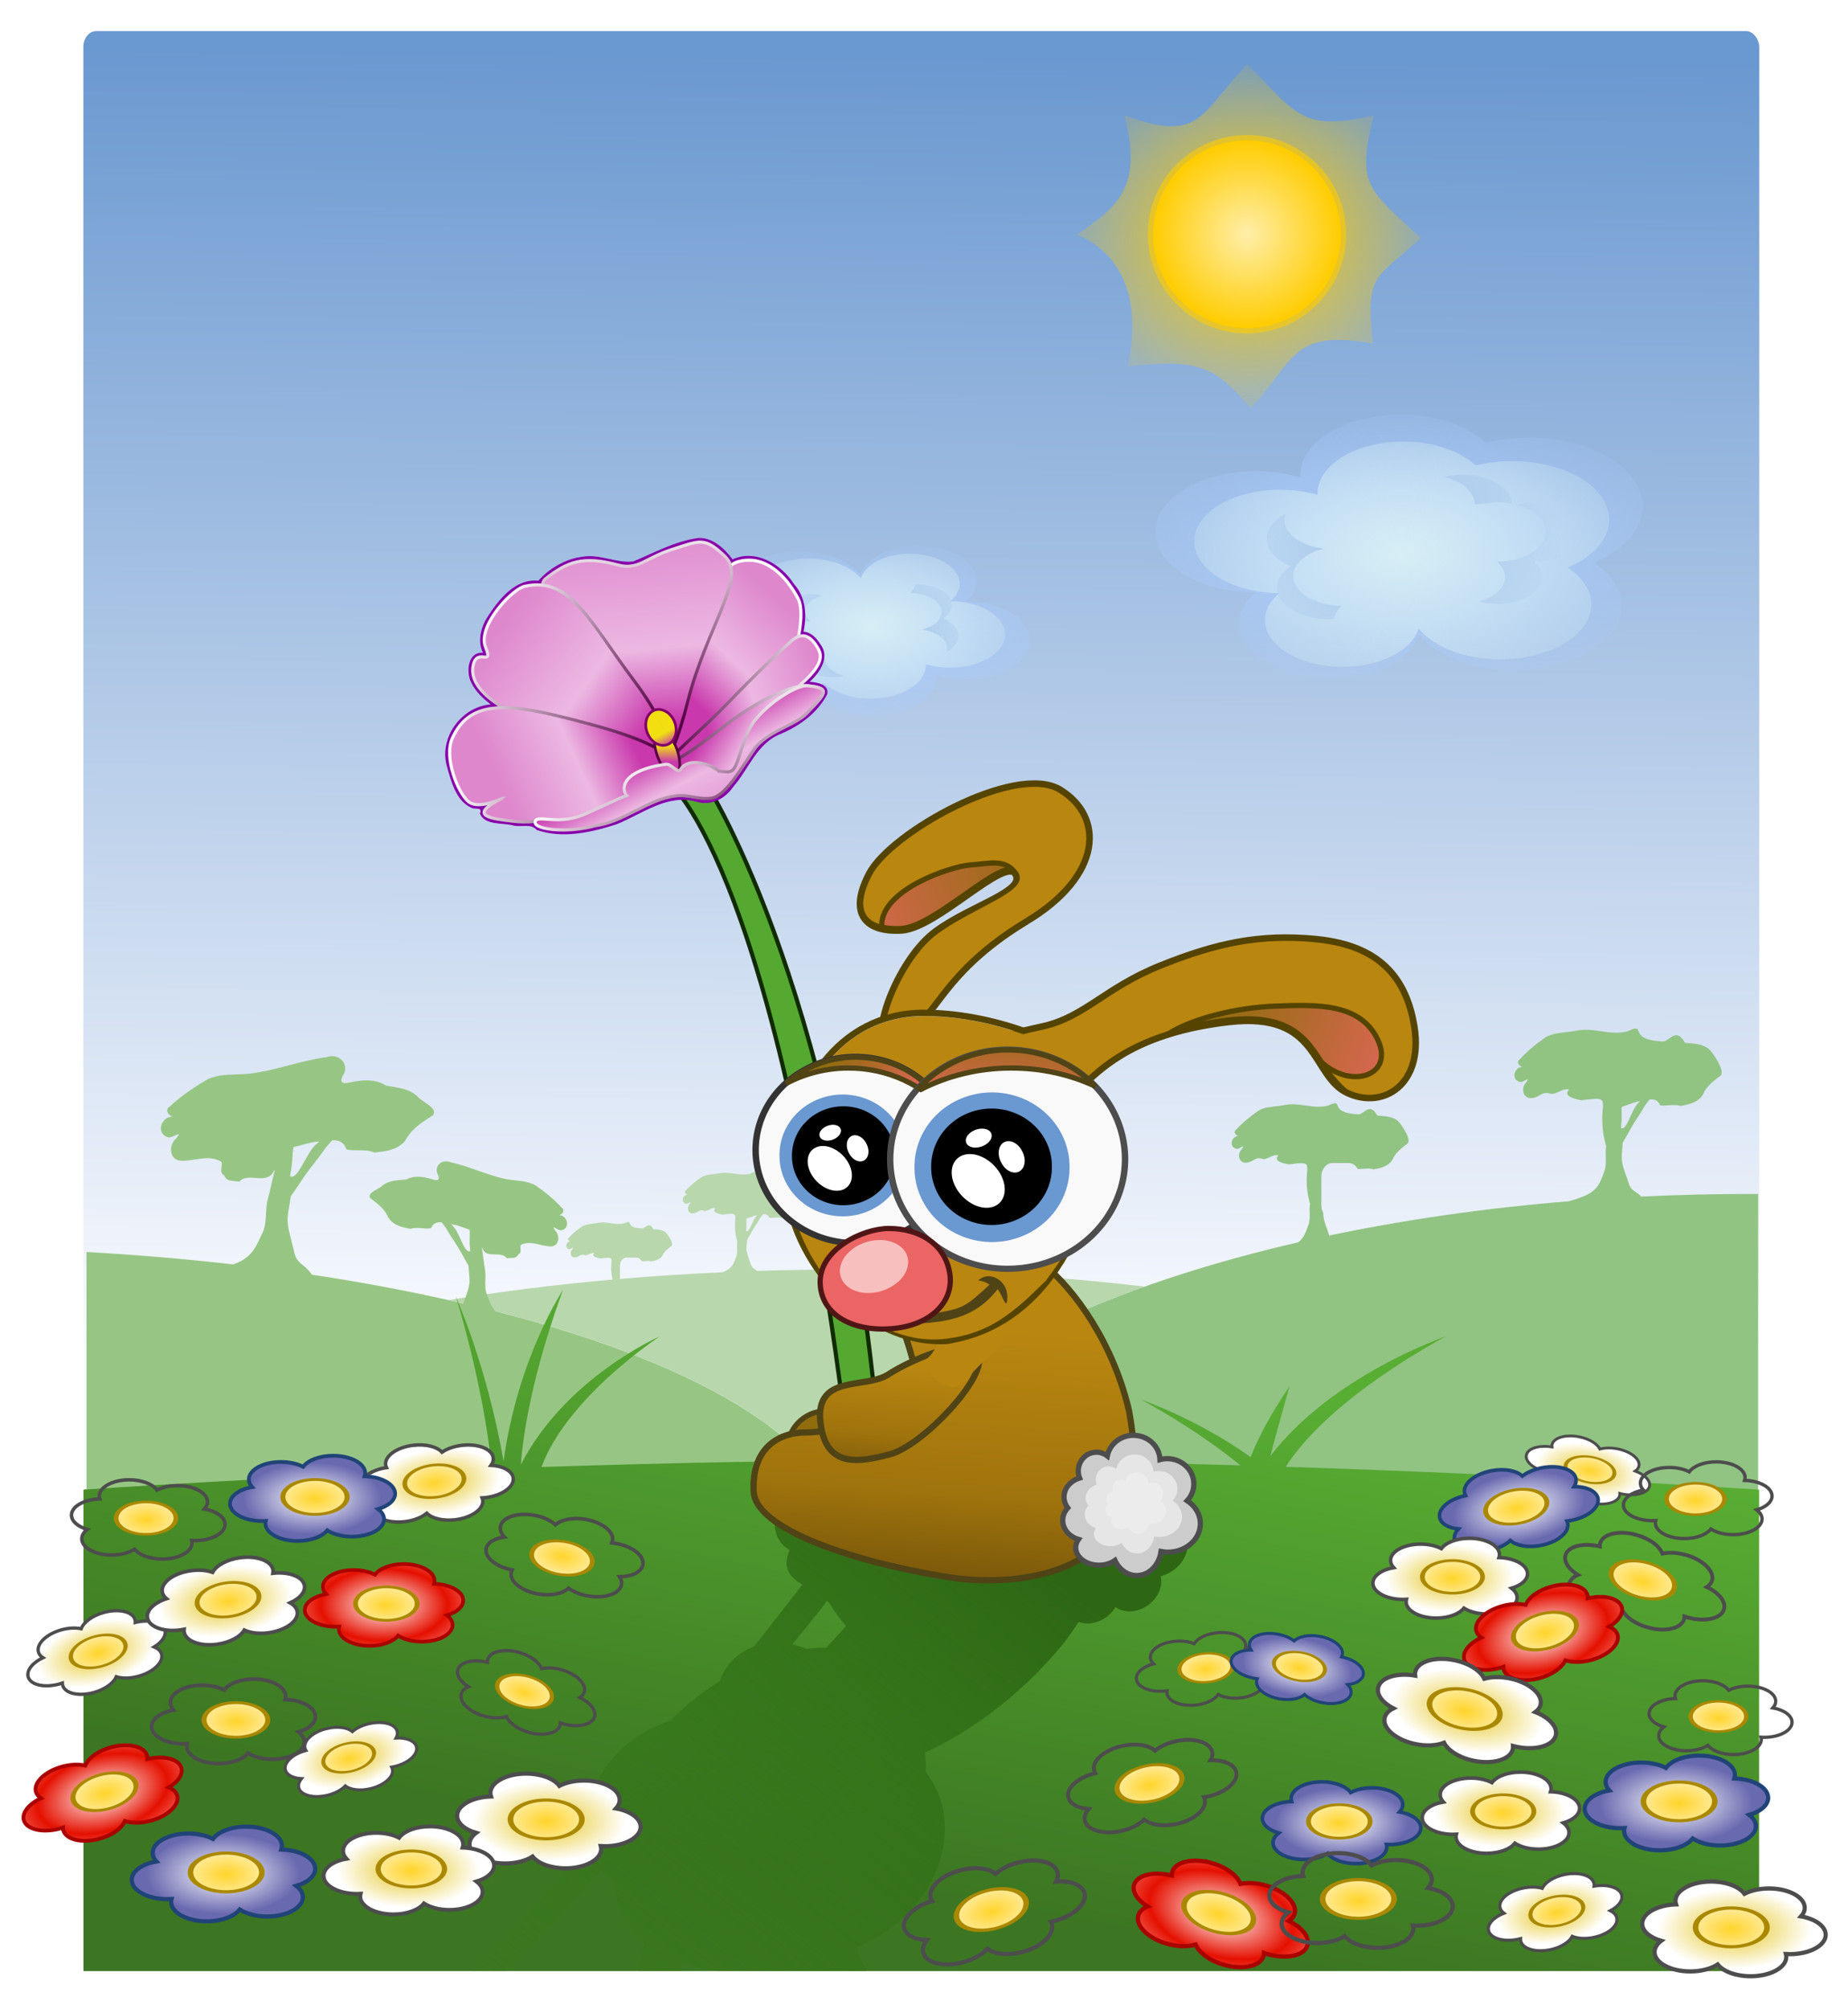
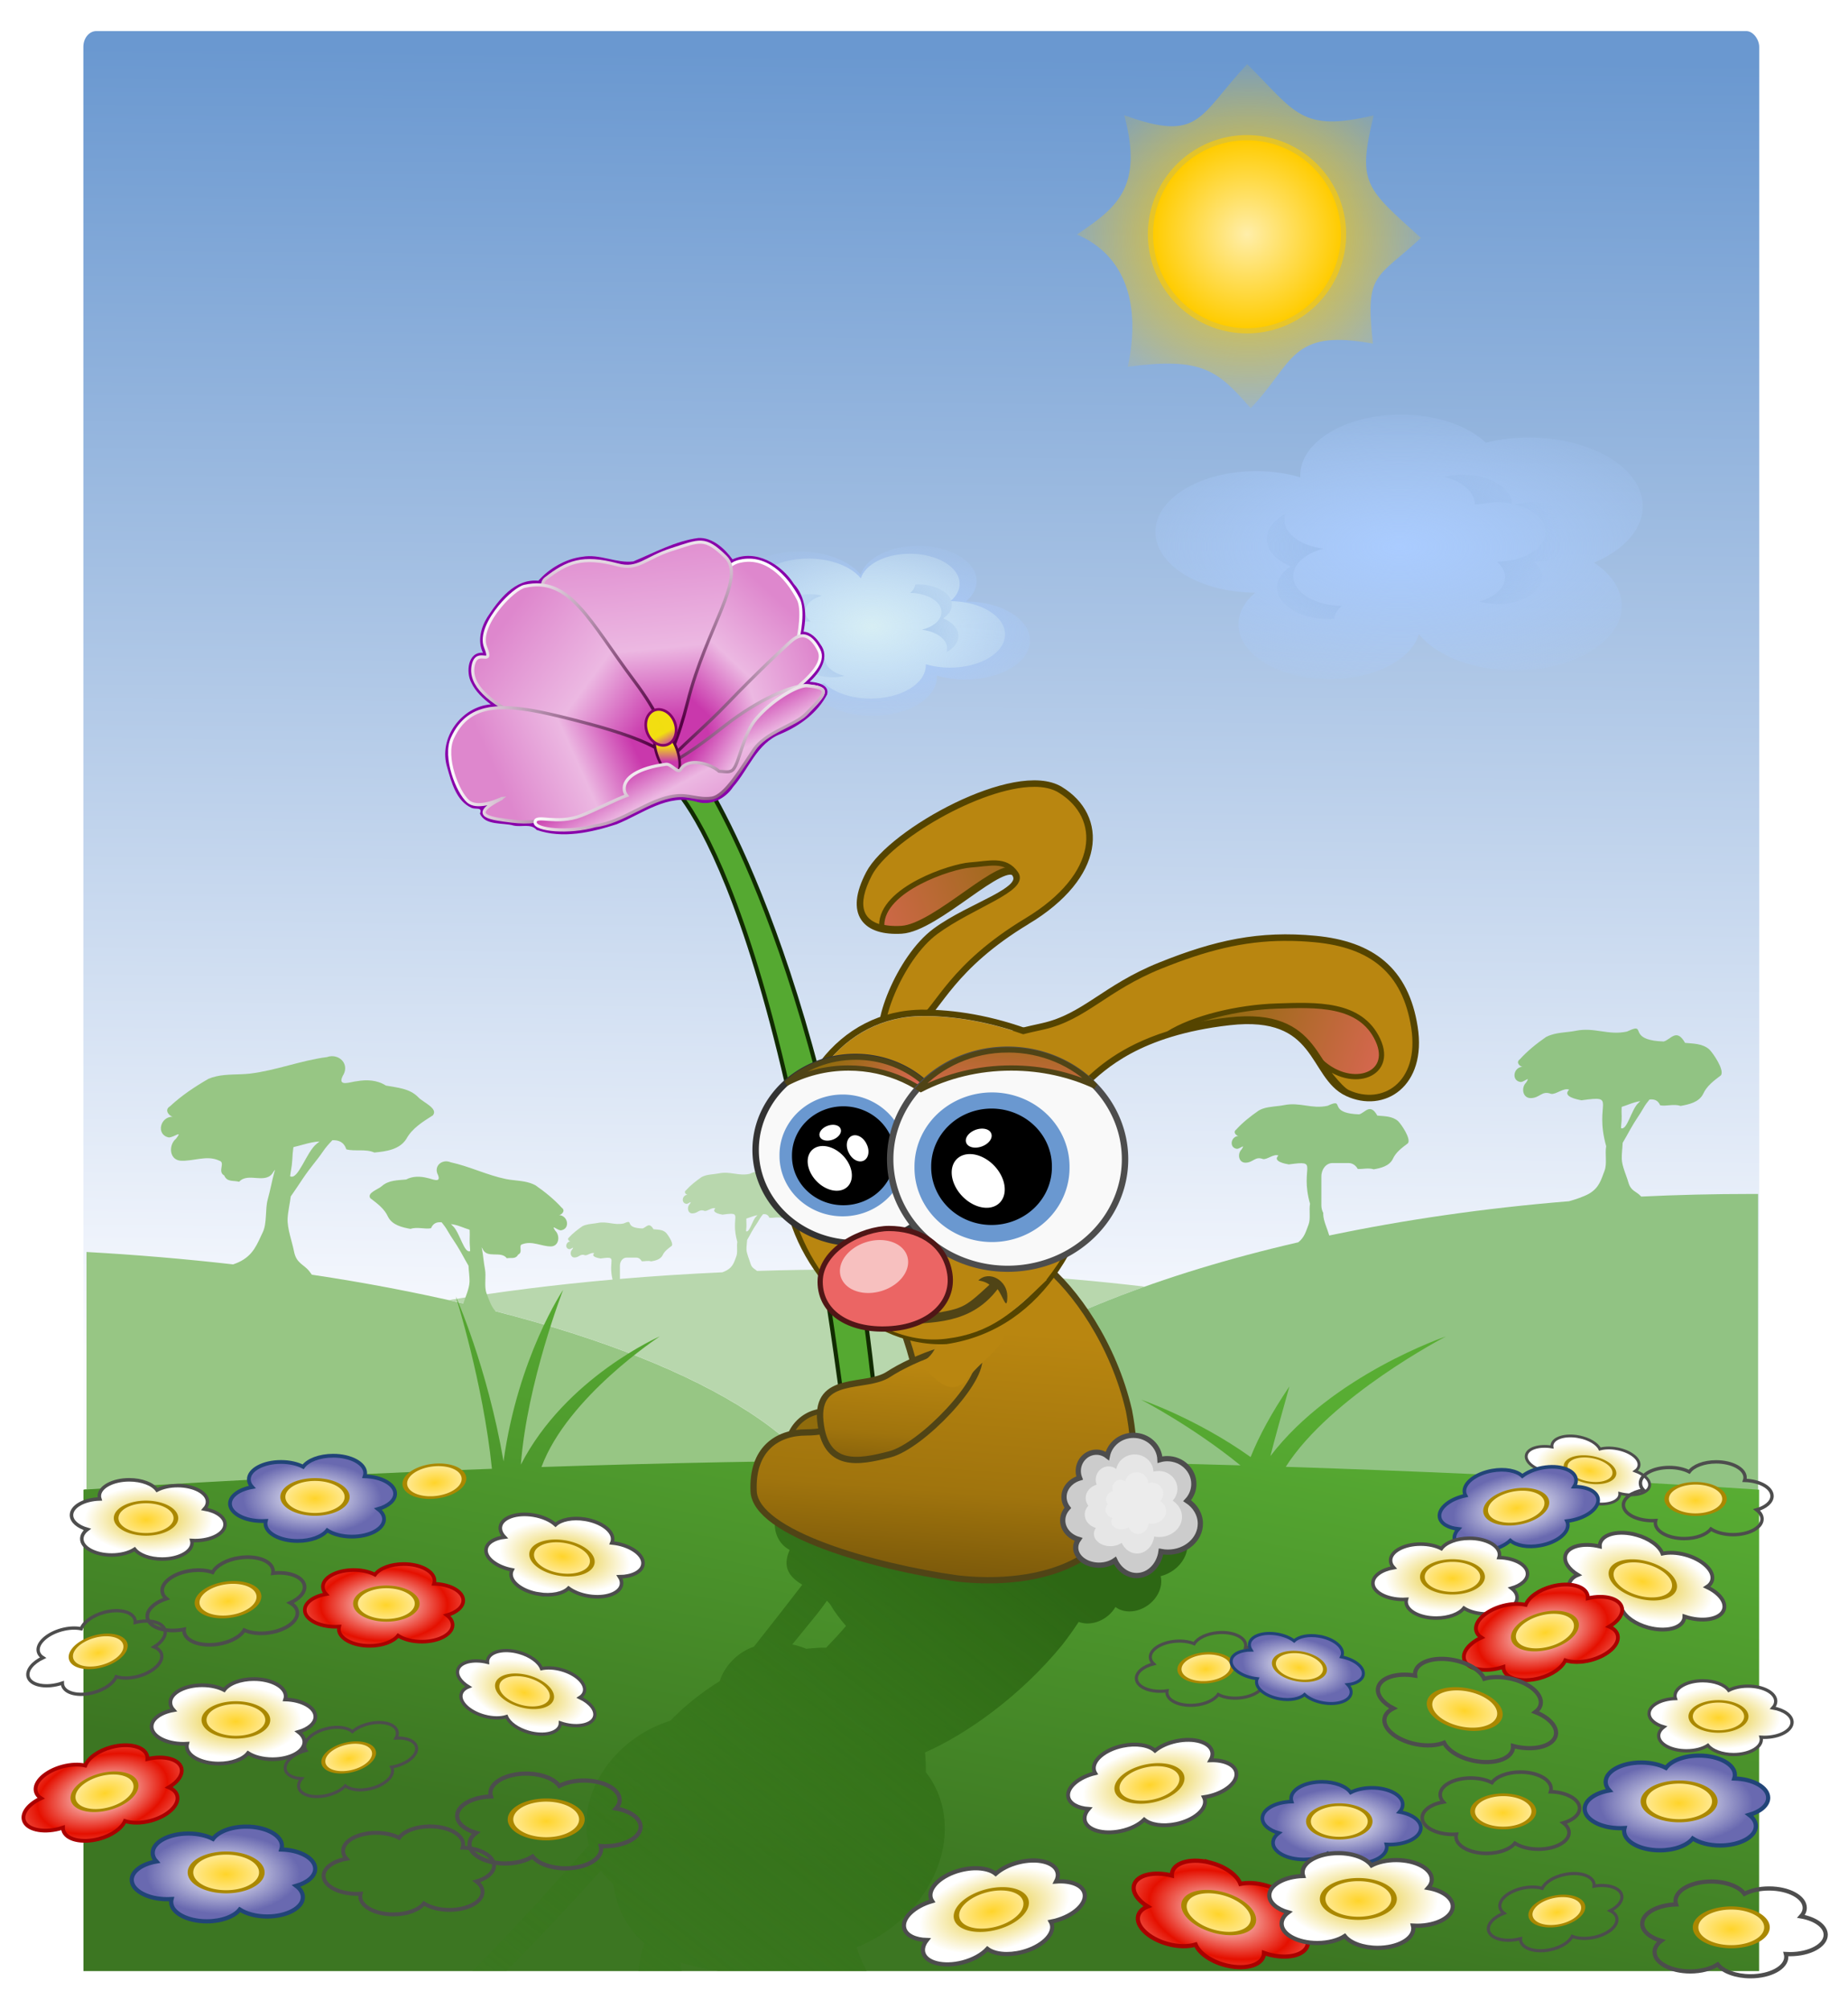
<svg xmlns="http://www.w3.org/2000/svg" xmlns:xlink="http://www.w3.org/1999/xlink" id="svg1923" viewBox="0 0 460 500" version="1.0">
  <defs id="defs1926">
    <linearGradient id="linearGradient29075">
      <stop id="stop29077" stop-color="#e5c51d" offset="0" />
      <stop id="stop29079" stop-color="#fff" offset="1" />
    </linearGradient>
    <linearGradient id="linearGradient24729">
      <stop id="stop24731" stop-color="#c939ac" offset="0" />
      <stop id="stop24733" stop-color="#f2df10" stop-opacity=".995" offset="1" />
    </linearGradient>
    <linearGradient id="linearGradient22784">
      <stop id="stop22786" stop-color="#de87cd" offset="0" />
      <stop id="stop22788" stop-color="#ecb8e2" offset=".624" />
      <stop id="stop22790" stop-color="#c938ac" offset="1" />
    </linearGradient>
    <linearGradient id="linearGradient19275">
      <stop id="stop19277" stop-color="#504" offset="0" />
      <stop id="stop19279" stop-color="#fff" offset="1" />
    </linearGradient>
    <linearGradient id="linearGradient18884">
      <stop id="stop18886" stop-color="#de87cd" offset="0" />
      <stop id="stop18892" stop-color="#ecb8e2" offset=".574" />
      <stop id="stop18888" stop-color="#c938ac" offset="1" />
    </linearGradient>
    <linearGradient id="linearGradient4916">
      <stop id="stop4918" stop-color="#906c0c" offset="0" />
      <stop id="stop4920" stop-color="#eb6564" offset="1" />
    </linearGradient>
    <filter id="filter9183">
      <feGaussianBlur id="feGaussianBlur9185" stdDeviation="2.404" />
    </filter>
    <filter id="filter10330">
      <feGaussianBlur id="feGaussianBlur10332" stdDeviation="1.096" />
    </filter>
    <filter id="filter10719">
      <feGaussianBlur id="feGaussianBlur10721" stdDeviation="1.096" />
    </filter>
    <filter id="filter16161">
      <feGaussianBlur id="feGaussianBlur16163" stdDeviation="0.637" />
    </filter>
    <filter id="filter16550">
      <feGaussianBlur id="feGaussianBlur16552" stdDeviation="0.637" />
    </filter>
    <filter id="filter17330" y="-.143" width="1.206" x="-.103" height="1.287">
      <feGaussianBlur id="feGaussianBlur17332" stdDeviation="1.065" />
    </filter>
    <filter id="filter8579">
      <feGaussianBlur id="feGaussianBlur8581" stdDeviation="2.239" />
    </filter>
    <filter id="filter8964">
      <feGaussianBlur id="feGaussianBlur8966" stdDeviation="2.239" />
    </filter>
    <radialGradient id="radialGradient15242" gradientUnits="userSpaceOnUse" cy="198.94" cx="359.83" gradientTransform="matrix(1.351 7.0274e-8 -3.3831e-8 .65 -126.16 69.589)" r="69.88">
      <stop id="stop9137" stop-color="#acf" offset="0" />
      <stop id="stop9139" stop-color="#acf" stop-opacity="0" offset="1" />
    </radialGradient>
    <radialGradient id="radialGradient15244" gradientUnits="userSpaceOnUse" cy="201.03" cx="360.59" gradientTransform="matrix(1.42 1.0933e-7 -6.6374e-8 .862 -151.52 27.697)" r="59.495">
      <stop id="stop9526" stop-color="#d7eef4" offset="0" />
      <stop id="stop9528" stop-color="#d7eef4" stop-opacity="0" offset="1" />
    </radialGradient>
    <radialGradient id="radialGradient15246" gradientUnits="userSpaceOnUse" cy="198.13" cx="356.23" gradientTransform="matrix(1.033 5.2881e-8 -3.3967e-8 .755 -8.335 49.312)" r="45.312">
      <stop id="stop10677" stop-color="#96b8e5" offset="0" />
      <stop id="stop10679" stop-color="#96b8e5" stop-opacity="0" offset="1" />
    </radialGradient>
    <radialGradient id="radialGradient15250" gradientUnits="userSpaceOnUse" cy="78.587" cx="76.438" r="44.777">
      <stop id="stop8571" stop-color="#fea" offset="0" />
      <stop id="stop8577" stop-color="#fc0" offset="1" />
    </radialGradient>
    <radialGradient id="radialGradient15254" xlink:href="#linearGradient29075" gradientUnits="userSpaceOnUse" cy="602.79" cx="490.8" gradientTransform="matrix(-.818 -9.6295e-7 -5.0119e-7 .426 877.09 347.84)" r="44.83" />
    <radialGradient id="radialGradient15256" gradientUnits="userSpaceOnUse" cy="545.81" cx="762.57" gradientTransform="matrix(1.836 2.4668e-7 -7.8072e-8 1.844 -637.59 -458.28)" r="28.286">
      <stop id="stop28686" stop-color="#ffd42a" offset="0" />
      <stop id="stop28688" stop-color="#fff" offset="1" />
    </radialGradient>
    <radialGradient id="radialGradient15258" gradientUnits="userSpaceOnUse" cy="602.79" cx="490.8" gradientTransform="matrix(.818 -9.6295e-7 5.0119e-7 .426 73.752 347.84)" r="44.83">
      <stop id="stop29122" stop-color="#fff" offset="0" />
      <stop id="stop29124" stop-color="#6969b0" offset="1" />
    </radialGradient>
    <radialGradient id="radialGradient15282" xlink:href="#linearGradient29075" gradientUnits="userSpaceOnUse" cy="602.79" cx="490.8" gradientTransform="matrix(.818 -9.6295e-7 5.0119e-7 .426 73.752 347.84)" r="44.83" />
    <radialGradient id="radialGradient15306" gradientUnits="userSpaceOnUse" cy="602.79" cx="490.8" gradientTransform="matrix(1.565 -0 6.5814e-7 .89 -292.67 68.083)" r="44.83">
      <stop id="stop29900" stop-color="#fff" offset="0" />
      <stop id="stop29904" stop-color="#e51000" offset=".5" />
      <stop id="stop29902" stop-color="#ffcbc8" offset="1" />
    </radialGradient>
    <linearGradient id="linearGradient15436" x1="1309.4" xlink:href="#linearGradient24729" gradientUnits="userSpaceOnUse" x2="1302" y1="1165" y2="1099.5" />
    <linearGradient id="linearGradient15440" x1="138.73" xlink:href="#linearGradient22784" gradientUnits="userSpaceOnUse" y1="246.04" gradientTransform="matrix(.521 0 0 .521 109.52 78.758)" x2="114.31" y2="201.83" />
    <linearGradient id="linearGradient15442" x1="138.73" xlink:href="#linearGradient19275" gradientUnits="userSpaceOnUse" y1="246.04" gradientTransform="matrix(.521 0 0 .521 109.52 78.758)" x2="114.31" y2="201.83" />
    <linearGradient id="linearGradient15445" x1="108.48" xlink:href="#linearGradient24729" gradientUnits="userSpaceOnUse" y1="212.59" gradientTransform="matrix(.521 0 0 .521 109.52 78.758)" x2="108.48" y2="205.09" />
    <linearGradient id="linearGradient15448" x1="169.33" xlink:href="#linearGradient18884" gradientUnits="userSpaceOnUse" y1="217.56" gradientTransform="matrix(.521 0 0 .521 109.52 78.758)" x2="129.9" y2="193.56" />
    <linearGradient id="linearGradient15450" x1="97.328" xlink:href="#linearGradient19275" gradientUnits="userSpaceOnUse" y1="201.56" gradientTransform="matrix(.521 0 0 .521 109.52 78.758)" x2="183.9" y2="201.56" />
    <linearGradient id="linearGradient15453" x1="29.875" xlink:href="#linearGradient18884" gradientUnits="userSpaceOnUse" y1="224.96" gradientTransform="matrix(.521 0 0 .521 109.52 78.758)" x2="89.337" y2="197.96" />
    <linearGradient id="linearGradient15455" x1="101.88" xlink:href="#linearGradient19275" gradientUnits="userSpaceOnUse" y1="215.96" gradientTransform="matrix(.521 0 0 .521 109.52 78.758)" x2="3.875" y2="215.96" />
    <linearGradient id="linearGradient15458" x1="182.48" xlink:href="#linearGradient18884" gradientUnits="userSpaceOnUse" y1="171.83" gradientTransform="matrix(.521 0 0 .521 109.52 78.758)" x2="125.48" y2="190.83" />
    <linearGradient id="linearGradient15460" x1="110.2" xlink:href="#linearGradient19275" gradientUnits="userSpaceOnUse" y1="184.83" gradientTransform="matrix(.521 0 0 .521 109.52 78.758)" x2="182.48" y2="184.83" />
    <linearGradient id="linearGradient15463" x1="27.887" xlink:href="#linearGradient18884" gradientUnits="userSpaceOnUse" y1="149.97" gradientTransform="matrix(.521 0 0 .521 109.52 78.758)" x2="96.843" y2="200.97" />
    <linearGradient id="linearGradient15465" x1="101.89" xlink:href="#linearGradient19275" gradientUnits="userSpaceOnUse" y1="195.97" gradientTransform="matrix(.521 0 0 .521 109.52 78.758)" x2="22.843" y2="139.97" />
    <linearGradient id="linearGradient15468" x1="102.28" xlink:href="#linearGradient22784" gradientUnits="userSpaceOnUse" y1="99.047" gradientTransform="matrix(.521 0 0 .521 109.52 78.758)" x2="111.01" y2="193.77" />
    <linearGradient id="linearGradient15470" x1="111.01" xlink:href="#linearGradient19275" gradientUnits="userSpaceOnUse" y1="193.77" gradientTransform="matrix(.521 0 0 .521 109.52 78.758)" x2="102.28" y2="99.047" />
    <linearGradient id="linearGradient15473" x1="168.14" xlink:href="#linearGradient18884" gradientUnits="userSpaceOnUse" y1="141.38" gradientTransform="matrix(.521 0 0 .521 109.52 78.758)" x2="124.85" y2="187.38" />
    <linearGradient id="linearGradient15475" x1="120.14" xlink:href="#linearGradient19275" gradientUnits="userSpaceOnUse" y1="201.38" gradientTransform="matrix(.521 0 0 .521 109.52 78.758)" x2="168.14" y2="141.38" />
    <linearGradient id="linearGradient15590" x1="282.49" xlink:href="#linearGradient4916" gradientUnits="userSpaceOnUse" y1="336.35" gradientTransform="matrix(.521 0 0 .521 109.52 78.758)" x2="278.13" y2="386.77" />
    <linearGradient id="linearGradient15595" x1="196.36" xlink:href="#linearGradient4916" gradientUnits="userSpaceOnUse" y1="348.11" gradientTransform="matrix(.521 0 0 .521 109.52 78.758)" x2="219.68" y2="381.3" />
    <linearGradient id="linearGradient15604" x1="373.79" xlink:href="#linearGradient4916" gradientUnits="userSpaceOnUse" y1="322.71" gradientTransform="matrix(.521 0 0 .521 109.52 78.758)" x2="474.53" y2="360.82" />
    <linearGradient id="linearGradient15610" x1="287.25" xlink:href="#linearGradient4916" gradientUnits="userSpaceOnUse" y1="253.42" gradientTransform="matrix(.521 0 0 .521 109.52 78.758)" x2="171.81" y2="298.67" />
    <linearGradient id="linearGradient15613" x1="224.65" gradientUnits="userSpaceOnUse" y1="501.56" gradientTransform="matrix(.521 0 0 .521 109.52 78.758)" x2="219.63" y2="566.8">
      <stop id="stop18497" stop-color="#b98610" offset="0" />
      <stop id="stop18499" stop-color="#a0740d" offset=".498" />
      <stop id="stop18501" stop-color="#684b09" offset="1" />
    </linearGradient>
    <linearGradient id="linearGradient15616" x1="267.81" gradientUnits="userSpaceOnUse" y1="484.35" gradientTransform="matrix(.521 0 0 .521 109.52 78.758)" x2="257.28" y2="625.68">
      <stop id="stop17717" stop-color="#b98610" offset="0" />
      <stop id="stop18104" stop-color="#a0740d" offset=".554" />
      <stop id="stop17719" stop-color="#684b09" offset="1" />
    </linearGradient>
    <linearGradient id="linearGradient15621" x1="263.12" gradientUnits="userSpaceOnUse" y1="579.46" gradientTransform="matrix(.521 0 0 .521 109.52 78.758)" x2="9.818" y2="903.5">
      <stop id="stop8784" stop-color="#2d6714" offset="0" />
      <stop id="stop8786" stop-color="#387f19" stop-opacity="0" offset="1" />
    </linearGradient>
    <linearGradient id="linearGradient15630" x1="229.44" gradientUnits="userSpaceOnUse" y1="482.43" gradientTransform="matrix(.522 0 0 .522 109.5 78.147)" x2="178.77" y2="742.25">
      <stop id="stop6425" stop-color="#58ad33" offset="0" />
      <stop id="stop6427" stop-color="#3c7622" offset="1" />
    </linearGradient>
    <radialGradient id="radialGradient15635" gradientUnits="userSpaceOnUse" cy="121.56" cx="322.39" gradientTransform="matrix(1.21 2.4403e-7 -2.2997e-7 1.141 -79.297 -79.885)" r="42.797">
      <stop id="stop11483" stop-color="#fc0" offset="0" />
      <stop id="stop11485" stop-color="#fc0" stop-opacity="0" offset="1" />
    </radialGradient>
    <linearGradient id="linearGradient15645" x1="264.2" gradientUnits="userSpaceOnUse" y1="3.761" gradientTransform="matrix(.522 0 0 .635 109.68 11.374)" x2="259.82" y2="514.64">
      <stop id="stop7197" stop-color="#6a98d0" offset="0" />
      <stop id="stop7199" stop-color="#fafbff" offset="1" />
    </linearGradient>
    <linearGradient id="linearGradient15648" x1="60.207" gradientUnits="userSpaceOnUse" y1="242.61" gradientTransform="matrix(.521 0 0 .521 109.52 78.758)" x2="148.41" y2="518.38">
      <stop id="stop16512" stop-color="#05d305" offset="0" />
      <stop id="stop16518" stop-color="#139413" offset="1" />
    </linearGradient>
  </defs>
  <g id="g15650" fill-rule="evenodd">
    <path id="path13732" stroke="#000" stroke-width="1.042" fill="url(#linearGradient15648)" d="m169.48 192.48c28.55 49.91 45.53 170.19 45.53 170.19s7.64-7.06 3.75-24.08c-8.99-39.29-20.26-105.28-44.34-150.16-29.82-26.37-56.13-25.95-4.94 4.05z" />
    <rect id="rect6812" rx="3.229" ry="3.928" height="383.02" width="417.15" y="7.735" x="20.749" fill="url(#linearGradient15645)" />
    <g id="g11069" transform="matrix(-.558 0 0 -.558 418.19 267.99)">
      <path id="path11071" fill="url(#radialGradient15242)" d="m360.36 161c-15.94 0-28.87 7.8-28.87 17.42 0 0.19 0 0.37 0.01 0.55-3.83-1.13-8.13-1.76-12.68-1.76-15.94 0-28.87 7.81-28.87 17.42 0 9.56 12.79 17.33 28.6 17.42-3.01 2.57-4.79 5.69-4.79 9.08 0 8.69 11.68 15.74 26.08 15.74 12.79 0 23.44-5.57 25.66-12.9 4.99 6.14 15.45 10.37 27.53 10.37 16.92 0 30.65-8.29 30.65-18.49 0-4.78-3.01-9.13-7.95-12.41 8.45-3.56 13.98-9.47 13.98-16.16 0-10.87-14.63-19.69-32.65-19.69-4.38 0-8.54 0.52-12.35 1.46-5.14-4.84-14.13-8.05-24.35-8.05z" />
      <path id="path11073" fill="url(#radialGradient15244)" d="m361.04 168.73c-13.57 0-24.58 6.64-24.58 14.83 0 0.16 0 0.31 0.01 0.47-3.26-0.96-6.92-1.5-10.79-1.5-13.57 0-24.58 6.65-24.58 14.83 0 8.14 10.88 14.76 24.35 14.83-2.57 2.19-4.09 4.85-4.09 7.73 0 7.4 9.95 13.41 22.21 13.41 10.89 0 19.96-4.74 21.85-10.99 4.24 5.23 13.15 8.83 23.44 8.83 14.4 0 26.09-7.06 26.09-15.75 0-4.06-2.56-7.76-6.76-10.56 7.19-3.03 11.9-8.06 11.9-13.76 0-9.25-12.46-16.76-27.8-16.76-3.73 0-7.27 0.44-10.52 1.24-4.37-4.12-12.02-6.85-20.73-6.85z" />
      <path id="path11075" fill="url(#radialGradient15246)" d="m378.06 178.22c-1.87 0-3.67 0.22-5.31 0.62 5.15 1.27 8.78 4.32 8.78 7.88 1.3 0.08 4.35-0.54 6.22-0.6 1.56 0 3.04 0.19 4.44 0.47-0.11-4.64-6.4-8.37-14.13-8.37zm20.32 7.9c-1.89 0-3.67 0.26-5.32 0.66 5.15 1.27 8.78 4.31 8.78 7.88 0 4.67-6.23 8.45-13.96 8.5 1.47 1.25 2.34 2.81 2.34 4.46 0 3.1-3.04 5.75-7.41 6.97 1.61 0.45 3.4 0.72 5.28 0.72 7.04 0 12.75-3.44 12.75-7.69 0-1.65-0.87-3.21-2.34-4.46 7.73-0.05 14-3.83 14-8.5 0-4.71-6.33-8.54-14.12-8.54zm-71.16 3.32c-3.28 1.76-5.34 4.33-5.34 7.18 0 3.27 2.68 6.17 6.81 7.91-2.41 1.61-3.88 3.73-3.88 6.06 0 4.99 6.73 9.07 15 9.07 0.46 0 0.9-0.04 1.35-0.07 0.2-1.39 1.01-2.66 2.28-3.75-7.73-0.04-13.97-3.85-13.97-8.53 0-3.55 3.6-6.59 8.72-7.87-6.42-0.8-11.25-4.2-11.25-8.32 0-0.57 0.1-1.14 0.28-1.68z" />
    </g>
    <path id="path3738" fill="#b8d7ad" d="m187.78 291.67c-0.24 0.03-0.58 0.16-1.19 0.44-2.78 0.6-4.8-0.7-7.59-0.13-1.19 0.24-2.44 0.22-3.59 0.6-0.27 0.08-0.53 0.2-0.79 0.34-1.39 0.97-2.73 2.02-3.87 3.28-0.69 0.5 0.13 1.13 0.41 1.1-1.38 0.06-1.71 2.11-0.25 2.28 0.57-0.06 1.46-0.99 0.78 0.06-0.75 0.72-0.56 2.29 0.65 2.31 1.41-0.01 1.62-1.15 3.04-0.62 0.7 0.14 1.88-0.98 2.68-0.63-1.07 1 1.14 1.45 1.78 1.56 5.48-0.76 1.84 0.29 3.69 6.79-0.21 1.11 0.15 2.57-0.25 3.59-0.49 1.28-0.78 2.56-2.31 3.44-0.32 0.18-0.73 0.37-1.16 0.53-8.68 0.39-17.19 0.94-25.5 1.65v-3.31c0-1.11 0.75-2 1.66-2h2.41c0.57 0 1.08 0.37 1.37 0.91 0.75 0.05 1.57-0.23 2.34 0.03 1.07-0.19 2.31-0.48 2.85-1.53 0.46-1.04 1.41-1.68 2.28-2.35 0.48-0.68-1.06-2.89-1.5-3.31-0.87-0.76-1.99-0.7-3.06-0.81-1.09-1.94-1.82-0.42-2.72-0.19-4.01-0.13-2.74-1.72-3.63-1.62-0.2 0.02-0.54 0.13-1.06 0.37-2.39 0.52-4.11-0.62-6.5-0.12-1.02 0.2-2.1 0.21-3.09 0.53-0.23 0.07-0.48 0.16-0.69 0.28-1.2 0.83-2.36 1.73-3.35 2.81-0.59 0.43 0.14 1 0.38 0.97-1.18 0.05-1.5 1.79-0.25 1.94 0.49-0.05 1.28-0.84 0.69 0.06-0.65 0.62-0.49 1.98 0.56 2 1.21-0.01 1.41-1.02 2.62-0.56 0.61 0.12 1.6-0.81 2.29-0.5-0.92 0.86 1 1.21 1.56 1.31 4.53-0.63 1.79 0.2 3 5.25-14.25 1.26-27.86 2.98-40.69 5.09 54.72 12.25 92.06 32.01 97.63 54.66 6.79-23.01 34.62-43.41 75.5-58-23.23-2.75-48.44-4.25-74.79-4.25-7.32 0-14.55 0.12-21.68 0.34-0.62-0.54-1.3-0.68-1.63-1.84-0.3-1.06-0.96-2.41-1-3.5-0.02-0.74 0.13-1.6 0.16-2.34 0.39-0.66 0.78-1.42 1.12-2.03 0.77-1.37 1.38-2.11 1.91-3.07 0.3-0.54 0.63-0.97 0.94-1.34 0.65-0.07 1.21 0.08 1.56 0.87 0.93 0.17 2.03-0.27 3.03 0.07 1.24-0.22 2.72-0.53 3.35-1.75 0.53-1.21 1.61-1.98 2.62-2.75 0.56-0.8-1.2-3.36-1.72-3.85-1.01-0.88-2.34-0.84-3.59-0.97-1.27-2.25-2.11-0.49-3.16-0.21-4.66-0.16-3.22-2-4.25-1.88zm0.78 10.72c-0.09 0.09-0.18 0.19-0.28 0.28-1.03 0.94-1.67 4.13-2.56 3.72 0-0.54 0.12-0.98 0.09-1.75-0.01-0.5-0.06-0.97-0.03-1.41 0.04-0.01 0.09-0.01 0.13-0.03 0.61-0.19 1.19-0.44 1.81-0.62 0.27-0.08 0.56-0.15 0.84-0.19zm19.53 91.56c-7.66 18.47-36.53 34.78-78.43 46.28 24.77 3.2 51.95 4.97 80.46 4.97 14.49 0 28.63-0.44 42.29-1.31-25.85-14.1-41.95-31.3-44.32-49.94z" />
    <path id="path3725" fill="#91c383" d="m407 255.95c-0.4 0.05-1.01 0.28-2.03 0.75-4.68 1.02-8.06-1.15-12.75-0.19-2 0.4-4.13 0.37-6.06 1-0.45 0.15-0.9 0.31-1.32 0.54-2.34 1.62-4.61 3.44-6.53 5.56-1.16 0.84 0.22 1.9 0.69 1.84-2.31 0.11-2.88 3.53-0.44 3.81 0.96-0.09 2.47-1.64 1.32 0.13-1.27 1.22-0.93 3.84 1.12 3.87 2.37-0.02 2.72-1.95 5.09-1.06 1.19 0.24 3.15-1.62 4.5-1.03-1.8 1.69 1.98 2.43 3.07 2.63 9.2-1.29 3.04 0.5 6.15 11.43-0.35 1.87 0.26 4.34-0.4 6.07-0.83 2.15-1.3 4.27-3.88 5.75-1.32 0.75-3.51 1.47-4.97 1.87-21.09 1.72-41.13 4.64-59.68 8.53-0.03-0.06-0.05-0.12-0.07-0.19-0.43-1.51-1.39-3.46-1.43-5.03-0.01-0.12-0.01-0.25 0-0.37-0.01-0.01 0-0.03 0-0.03-0.3-0.54-0.47-1.18-0.47-1.88v-7.19c0-1.85 1.22-3.34 2.75-3.34h4.03c0.96 0 1.79 0.57 2.28 1.47 1.24 0.08 2.67-0.34 3.97 0.09 1.78-0.31 3.85-0.8 4.75-2.56 0.77-1.73 2.32-2.82 3.78-3.94 0.8-1.14-1.72-4.79-2.47-5.5-1.46-1.27-3.36-1.19-5.16-1.37-1.81-3.24-3.02-0.7-4.53-0.31-6.69-0.22-4.61-2.92-6.09-2.75-0.34 0.03-0.88 0.21-1.75 0.62-4 0.87-6.87-0.98-10.88-0.16-1.7 0.34-3.53 0.31-5.18 0.85-0.39 0.12-0.74 0.3-1.1 0.5-2 1.39-3.95 2.91-5.59 4.72-0.99 0.72 0.19 1.64 0.59 1.59-1.97 0.09-2.46 2.98-0.37 3.22 0.82-0.08 2.11-1.38 1.12 0.12-1.08 1.05-0.81 3.29 0.94 3.32 2.02-0.02 2.35-1.67 4.38-0.91 1.01 0.21 2.69-1.38 3.84-0.87-1.54 1.44 1.66 2.05 2.59 2.21 7.87-1.09 2.63 0.45 5.28 9.79-0.3 1.59 0.2 3.71-0.37 5.18-0.62 1.61-1 3.19-2.56 4.41-68.9 15.84-115.38 45.75-115.38 80.03 0 50.82 102.15 92.06 228 92.06h1.31v-93.12c0.35-0.63 0.54-1.41 0.53-2.22v-88.78h-1.84c-9.22 0-18.31 0.22-27.25 0.65-0.05-0.05-0.07-0.06-0.12-0.12-1.12-1.22-2.45-1.21-3.07-3.38-0.5-1.77-1.6-4.04-1.65-5.87-0.04-1.24 0.17-2.76 0.22-4 0.65-1.11 1.36-2.38 1.93-3.41 1.28-2.29 2.29-3.55 3.19-5.15 0.51-0.92 1.05-1.59 1.56-2.22 1.1-0.12 2.08 0.1 2.66 1.44 1.57 0.28 3.41-0.41 5.09 0.15 2.09-0.37 4.55-0.9 5.6-2.97 0.9-2.02 2.73-3.35 4.44-4.65 0.93-1.35-2.04-5.62-2.91-6.44-1.71-1.49-3.93-1.42-6.03-1.63-2.13-3.79-3.55-0.8-5.32-0.34-7.83-0.26-5.39-3.41-7.12-3.22zm1.28 18.06c-0.15 0.16-0.3 0.32-0.47 0.47-1.73 1.58-2.81 6.94-4.31 6.25 0.01-0.9 0.2-1.67 0.16-2.97-0.03-0.84-0.05-1.58 0-2.31 0.06-0.02 0.09-0.04 0.15-0.06 1.04-0.32 2.03-0.76 3.07-1.06 0.45-0.14 0.93-0.25 1.4-0.32z" />
    <path id="path3146" fill="#97c684" d="m82.5 262.83c-0.363 0.01-0.744 0.09-1.125 0.22-6.517 0.85-12.697 3.34-19.219 4.12-2.772 0.31-5.685 0.05-8.406 0.69-0.628 0.15-1.242 0.33-1.844 0.59-3.395 1.96-6.726 4.17-9.594 6.85-1.681 1.02 0.104 2.62 0.75 2.59-3.177-0.12-4.342 4.49-1.031 5.16 1.327-0.02 3.564-1.98 1.781 0.31-1.865 1.52-1.737 5.18 1.063 5.47 3.244 0.23 6.573-1.49 9.719 0 1.599 0.46-0.561 2.72 1.218 3.68 0.718 1.72 2.252 1.17 3.719 1.57 2.218-2.52 6.755 0.87 8.531-2.5 0.14-0.16 0.28-0.33 0.407-0.5-0.085 0.25-0.152 0.51-0.219 0.75-0.575 2.06-0.894 4.07-1.594 6.59-0.699 2.52-0.144 5.94-1.25 8.22-1.379 2.85-2.274 5.71-5.969 7.44-0.414 0.19-0.901 0.38-1.406 0.56-11.763-1.34-23.943-2.39-36.5-3.09v59.03c-0.024 0-0.531 0.03-0.531 0.03v86.06c107.36-5.96 189.12-36.22 189.12-72.59 0-23.43-33.94-44.29-86.78-57.78-1.17-1.31-1.61-2.88-2.22-4.44-0.66-1.73-0.05-4.16-0.4-6.03-0.36-1.87-0.43-3.37-0.72-4.91-0.03-0.18-0.08-0.34-0.12-0.53 0.08 0.13 0.15 0.26 0.24 0.37 1.09 2.56 4.58 0.39 6.04 2.35 1.09-0.2 2.18 0.29 2.81-0.91 1.35-0.59-0.1-2.35 1.09-2.59 2.38-0.89 4.69 0.54 7.06 0.56 2.06-0.03 2.36-2.69 1.1-3.91-1.16-1.76 0.38-0.18 1.34-0.09 2.45-0.28 1.88-3.71-0.44-3.81 0.47 0.06 1.85-1 0.69-1.85-1.92-2.11-4.18-3.93-6.53-5.56-0.42-0.23-0.86-0.41-1.31-0.56-1.94-0.63-4.07-0.6-6.06-1-4.69-0.97-9.04-3.14-13.72-4.16-2.16-0.92-4.34 0.96-3.16 3.16 0.86 2.18-1.54 0.93-2.62 0.75-1.77-0.46-3.67-0.5-5.32 0.37-2.099 0.21-4.318 0.14-6.028 1.63-0.872 0.82-3.809 1.69-2.875 3.03 1.704 1.3 3.505 2.6 4.407 4.63 1.051 2.06 3.516 2.63 5.596 3 1.68-0.57 3.52 0.13 5.09-0.16 0.59-1.34 1.56-1.59 2.66-1.47 0.51 0.63 1.05 1.33 1.56 2.25 0.9 1.61 1.94 2.87 3.22 5.16 0.57 1.02 1.25 2.29 1.9 3.4 0.05 1.25 0.29 2.73 0.26 3.97-0.06 1.67-0.99 3.71-1.54 5.41-11.79-2.75-24.383-5.17-37.715-7.16-0.202-0.28-0.314-0.45-0.594-0.81-1.385-1.8-3.254-1.94-3.844-4.97-0.484-2.49-1.726-5.73-1.593-8.25 0.09-1.7 0.575-3.74 0.781-5.44 1.023-1.44 2.097-3.09 3-4.43 2.014-2.99 3.557-4.6 4.969-6.69 0.805-1.2 1.636-2.08 2.406-2.88 1.519-0.03 2.823 0.39 3.469 2.28 2.117 0.57 4.728-0.18 6.968 0.79 2.89-0.27 6.296-0.71 7.973-3.41 1.46-2.66 4.11-4.26 6.59-5.84 1.43-1.73-2.53-3.28-3.63-4.5-2.16-2.23-5.206-2.38-8.058-2.91-2.146-1.39-4.75-1.52-7.218-1.09-1.504 0.12-4.95 1.57-3.532-1.32 1.634-2.51-0.268-5-2.812-4.9zm-2.969 21.22c-0.219 0.19-0.435 0.36-0.687 0.56-2.549 1.96-4.65 9.2-6.625 8.09 0.115-1.23 0.438-2.26 0.531-4.03 0.061-1.15 0.135-2.2 0.281-3.19 0.084-0.03 0.162-0.07 0.25-0.09 1.454-0.33 2.863-0.8 4.313-1.09 0.637-0.13 1.281-0.22 1.937-0.25zm32.719 20.56c0.47 0.06 0.95 0.15 1.41 0.28 1.03 0.3 2.02 0.74 3.06 1.06 0.06 0.03 0.13 0.07 0.19 0.1 0.04 0.72 0.02 1.47 0 2.31-0.04 1.29 0.11 2.07 0.12 2.97-1.5 0.68-2.58-4.67-4.31-6.25-0.17-0.16-0.32-0.32-0.47-0.47z" />
    <path id="path7797" filter="url(#filter8579)" fill="url(#radialGradient15635)" d="m310.44 15.952c-12.07 12.861-11.63 19.623-30.6 12.719 4.97 18.292-2.32 23.242-11.75 29.687 12.01 5.151 16 17.33 12.63 32.907 18.55-2.468 22.38 0.881 30.59 10.315 10.74-11.149 9.73-19.941 30.44-16.065-2.02-17.814 0.79-15.964 11.94-26.313-13.72-12.431-15.93-13.452-11.75-30.5-18.12 4.313-19.42-0.747-31.5-12.75z" />
    <path id="path7414" d="m121.22 78.587a44.777 44.777 0 1 1 -89.559 0 44.777 44.777 0 1 1 89.559 0z" fill-opacity=".588" transform="matrix(.551 0 0 .551 268.28 14.992)" filter="url(#filter8964)" fill="#fc0" />
    <path id="path6835" transform="matrix(.522 0 0 .522 270.5 17.271)" fill="url(#radialGradient15250)" d="m121.22 78.587a44.777 44.777 0 1 1 -89.559 0 44.777 44.777 0 1 1 89.559 0z" />
    <path id="rect2060" fill="url(#linearGradient15630)" d="m140.18 320.96s-11.23 16.66-14.84 42.68c-4.1-23.74-11.89-41.03-11.89-41.03s6.81 21.47 9 42.89c-58.566 2.16-101.68 5.2-101.68 5.2l-0.001 119.79h417.1v-119.79s-51.37-3.54-117.82-5.69c11.22-17.61 39.88-32.45 39.88-32.45s-28.27 9.56-43.7 29.77c1.14-4.55 2.73-10.16 4.73-17.33-4.34 6.42-7.55 12.29-9.66 17.58-13.53-9.64-27.24-14.27-27.24-14.27s12.85 6.66 24.71 16.34c-25.7-0.75-53.2-1.26-80.68-1.26-32.23 0-64.33 0.7-93.31 1.67 6.5-17.52 29.45-32.5 29.45-32.5s-23.45 10.23-34.58 31.91c1.53-20.37 10.53-43.51 10.53-43.51z" />
    <g id="g30332" transform="matrix(.354 .068 -.071 .337 269.9 129.82)">
      <path id="path30334" stroke="#4d4d4d" stroke-width="2" fill="url(#radialGradient15254)" d="m464.53 581.98c7.21 0 13.4 2.43 15.89 5.87 3.06-1.59 7.2-2.56 11.76-2.56 9.42 0 17.05 4.14 17.05 9.24 0 1.47-0.62 2.86-1.74 4.1 6.82 1.2 11.76 4.68 11.76 8.78 0 5.1-7.65 9.25-17.07 9.25-0.66 0-1.31-0.02-1.95-0.06 0.12 0.45 0.18 0.92 0.18 1.38 0 5.11-7.63 9.24-17.04 9.24-7.07 0-13.14-2.33-15.73-5.64-3.13 2.03-7.84 3.33-13.11 3.33-9.41 0-17.05-4.14-17.05-9.24 0-2.01 1.17-3.86 3.17-5.38-5.38-1.55-9.06-4.63-9.06-8.16 0-4.94 7.18-8.98 16.17-9.23-0.18-0.54-0.28-1.1-0.28-1.67 0-5.1 7.63-9.25 17.05-9.25z" />
      <path id="path30336" d="m788.81 545.81a26.233 25.329 0 1 1 -52.47 0 26.233 25.329 0 1 1 52.47 0z" transform="matrix(.65 0 0 .365 -18.967 404.64)" stroke="#a80" stroke-width="4.105" fill="url(#radialGradient15256)" />
    </g>
    <g id="g30264" transform="matrix(-.445 .08 .08 .445 541.24 68.083)">
      <path id="path30266" stroke="#214478" stroke-width="2" fill="url(#radialGradient15258)" d="m486.31 581.98c-7.21 0-13.4 2.43-15.89 5.87-3.06-1.59-7.2-2.56-11.76-2.56-9.42 0-17.05 4.14-17.05 9.24 0 1.47 0.62 2.86 1.75 4.1-6.83 1.2-11.77 4.68-11.77 8.78 0 5.1 7.65 9.25 17.07 9.25 0.66 0 1.31-0.02 1.95-0.06-0.12 0.45-0.18 0.92-0.18 1.38 0 5.11 7.63 9.24 17.05 9.24 7.06 0 13.13-2.33 15.72-5.64 3.13 2.03 7.84 3.33 13.11 3.33 9.42 0 17.05-4.14 17.05-9.24 0-2.01-1.17-3.86-3.17-5.38 5.38-1.55 9.06-4.63 9.06-8.16 0-4.94-7.17-8.98-16.17-9.23 0.18-0.54 0.28-1.1 0.28-1.67 0-5.1-7.63-9.25-17.05-9.25z" />
      <path id="path30268" d="m788.81 545.81a26.233 25.329 0 1 1 -52.47 0 26.233 25.329 0 1 1 52.47 0z" transform="matrix(.65 0 0 .365 -18.967 404.64)" stroke="#a80" stroke-width="4.105" fill="url(#radialGradient15256)" />
    </g>
    <path id="path3246" filter="url(#filter9183)" fill="url(#linearGradient15621)" d="m228.09 363.39c-12.42 0-24.84 0.13-37.06 0.31-3.37 6.9-1.89 11.65 1.88 14.31-0.39 3.31 0.94 6.25 3.65 7.69-2.02 4.54 0.17 6.81 3.13 8.66-3.44 4.45-7.4 9.57-12 15.37-3.2 1.15-5.96 3.37-7.75 6.69-0.34 0.63-0.58 1.28-0.78 1.91-4.52 2.79-8.72 6.15-12.32 9.87-7.34 2.28-14.08 7.43-17.9 14.5-3.02 5.59-3.69 11.41-2.38 16.47-9.46 10.77-19.28 21.48-28.97 31.31h8.5c8.03-8.15 15.9-16.55 23.47-24.97 0.87 1.18 1.88 2.26 3.03 3.22 0.9 5.98 3.47 11.12 7.79 14.82-0.07 0.2-0.13 0.38-0.19 0.59-0.1 0.31-0.2 0.61-0.28 0.94-0.01 0.02-0.03 0.06-0.03 0.09-0.34 1.28-0.62 2.66-0.85 4.13-0.06 0.38-0.1 0.79-0.15 1.18h10.81c-0.01-0.02 0-0.06 0-0.09-0.11-0.76-0.24-1.43-0.38-2.06 2.69 0.86 5.89 1.61 9.5 2.15h36.91c-0.09-0.16-0.17-0.34-0.25-0.5-0.02-0.03-0.04-0.05-0.06-0.09-0.08-0.15-0.12-0.32-0.19-0.47-0.14-0.28-0.28-0.54-0.41-0.81-0.06-0.13-0.13-0.25-0.19-0.38-0.14-0.32-0.27-0.63-0.4-0.93-0.41-1.01-0.72-1.9-1-2.72 7.59-3.03 14.37-8.66 18.4-16.13 5.31-9.82 4.48-20.27-1.15-27.44 0-1.67-0.06-3.32-0.22-4.93 10.08-4.4 23.59-13.82 34.22-26.82 1.5-1.95 2.84-3.83 4.03-5.65 0.06 0.02 0.12 0.04 0.19 0.06 3.16 1.08 7.12-0.61 8.97-3.78 0.42 0.32 0.91 0.59 1.46 0.78 3.24 1.11 7.31-0.69 9.1-4 0.82-1.52 1.02-3.07 0.69-4.44 2.42-0.63 4.61-2.21 5.81-4.43 2.02-3.74 0.45-7.9-3.5-9.25-0.52-0.18-1.05-0.28-1.6-0.35 1.33-3.37 0.43-6.6-2.28-7.53-2.07-0.71-4.65 0.13-6.72 1.94-0.54-1.01-1.55-1.88-2.9-2.35-1.62-0.55-3.39-0.43-4.84 0.19-1.78-2.66-4.16-4.88-6.82-6.75-12.55-0.19-25.25-0.31-37.97-0.31zm-22.25 34.94c0.4 0.39 0.77 0.82 1.04 1.28 0.82 1.4 2.14 3.21 3.71 5-1.49 1.75-3.12 3.53-4.93 5.4-1.21-0.02-2.45 0.05-3.69 0.16-0.35 0.03-0.71 0.06-1.06 0.09-0.07 0.01-0.13 0.03-0.19 0.04-1.16-0.46-2.33-0.85-3.5-1.1 1.92-2.37 3.95-4.85 5.75-7.06 1.07-1.32 2.03-2.59 2.87-3.81z" />
    <path id="path1934" d="m165.05 610.56a22.132 22.882 0 1 1 -44.26 0 22.132 22.882 0 1 1 44.26 0z" transform="matrix(.431 0 0 .431 143.85 97.987)" stroke="#504416" stroke-width="3.024" fill="#906c0c" />
    <path id="rect7205" stroke="#112b00" stroke-width="1.042" fill="#55a931" d="m174.92 193.64h-9.51s27 17.49 45.24 162.72l7.61-3.8c-10.65-110.26-43.34-158.92-43.34-158.92z" />
    <path id="path3790" stroke="#504416" stroke-width="1.563" fill="url(#linearGradient15616)" d="m259.67 314.59c-14.48 5.87-19.36 7.77-34.95 16.07 2.66 7.17 3.74 12.9 4.9 19 2.02 10.62-8.33 12.92-17.12 11.63-6.14-7.8-4.6-4.84-11.83-4.84-7.22 0-13.53 4.16-13.08 14.62 0.44 10.46 29.84 18.78 50.75 21.73 18.08 2.07 50.42-1.77 42.66-41.85-3.83-16.44-13.4-30.07-21.33-36.36z" />
    <path id="path1922" stroke="#504416" stroke-width="1.563" fill="url(#linearGradient15613)" d="m243.65 337.53c1.53 5.87-14.26 22.31-22.12 24.36-7.85 2.05-16.14 3.58-17.33-8.21-1.18-11.79 11.26-7.94 16.95-11.68 5.68-3.73 20.97-10.34 22.5-4.47z" />
    <path id="path1928" stroke="#540" stroke-width="1.954" fill="url(#linearGradient15610)" d="m255.52 229.11c-18.77 11.32-21.96 21.61-26.56 24.88-4.57 3.26-6.9 6.53-8.49 5.18-3.19-2.71 3.47-20.67 12.49-27.29 9.02-6.63 22.67-9.93 19.91-14.47-2.75-4.54-19.72 13.46-28.47 13.96-8.76 0.5-13.14-3.91-7.93-13.88 5.38-10.31 36.41-27.5 47.34-20.84 10.93 6.65 10.49 21.14-8.29 32.46z" />
    <path id="path10992" fill="#b98610" d="m249.61 330.95c1.4 3.73-4.62 6.8-8.65 11.96-4.04 5.16-8.38 0.02-9.69-1.39-1.3-1.41-4.87-0.42-0.92-3.14 4.02-2.76 2.66-7.88 7.67-10.13 5-2.24 10.2-1.04 11.59 2.7z" />
    <path id="path11935" stroke="#540" stroke-width="1.302" fill="#b98610" d="m257.39 195.15c-13.58 0.04-36.38 13.65-40.92 22.34-4.11 7.86-2.25 12.06 3.01 13.32 0-0.25-0.01-0.28-0.01-0.56 0-9.03 17.4-14.68 22.01-15 4.77-0.32 8.72-1.7 11.39 2.15s-10.89 7.86-19.91 14.48-15.69 24.58-12.49 27.3c1.59 1.35 3.92-1.93 8.49-5.19 4.6-3.27 7.79-13.56 26.56-24.88 18.78-11.32 19.22-25.81 8.29-32.46-1.71-1.04-3.9-1.51-6.42-1.5z" />
    <path id="path1935" stroke="#540" stroke-width="1.563" fill="#b3b3b3" d="m229.9 252.03c-21.05 0-34.25 19.07-34.25 42.16 0.94 19.45 19.31 40.53 39.9 39.51 24.52-3.76 35.68-27.63 38.63-49.84 0-15.29-8.17-23.05-16.69-26.36-10.85-4.2-20.46-5.47-27.59-5.47z" />
    <path id="path1925" stroke="#540" stroke-width="1.954" fill="url(#linearGradient15604)" d="m351.92 255.65c2.21 14.14-7.67 20.28-16.46 16.19-9.02-4.2-6.75-20.28-29.49-17.69-22.74 2.58-31.55 11.26-35.99 15.38-10.37 4.74-30.31-6.44-23.5-9.88 4.58-2.32 9.63-3.3 13.14-4.09 10.47-2.36 15.47-9.58 29.22-15.11 13.75-5.54 24.66-7.94 38.55-6.61 13.9 1.33 22.32 7.67 24.53 21.81z" />
    <path id="path11044" stroke="#540" stroke-width="1.302" fill="#b98610" d="m319.85 233.48c-10.54 0.04-19.84 2.46-31.01 6.96-13.76 5.54-18.75 12.76-29.21 15.12-3.52 0.79-8.57 1.77-13.16 4.09-6.81 3.44 13.14 14.62 23.51 9.88 3.27-3.04 8.94-8.55 20.82-12.28 0.01 0 0.02-0.01 0.03-0.01 6.2-3.89 17.25-6.58 27-6.89 9.75-0.32 20.8-0.86 25.14 8.43 4.26 9.13-7.32 12.74-14.96 4.64 1.29 1.78 5.44 7.49 7.44 8.42 8.79 4.09 18.68-2.05 16.47-16.19s-10.64-20.49-24.53-21.82c-2.6-0.25-5.1-0.36-7.54-0.35z" />
    <path id="path10105" fill="#b98610" d="m229.96 252.86c-20.65 0-33.61 18.74-33.61 41.45 0.93 19.11 19.08 41.31 39.15 38.83 11.17-1.38 16.69-6.53 25.03-14.62l-0.06-0.06c7.77-9.89 12.91-22.78 12.91-34.31 0-15.03-8.01-22.66-16.37-25.91-10.64-4.13-20.07-5.38-27.05-5.38z" />
    <path id="path3768" fill="#504416" d="m243.52 318.64s1.66 0.15 2.78 1.06c-6.72 6.2-6.56 5.87-16.13 7.53-5.7 0.89-5.95 2.43-5.95 2.43 7.64-0.68 17.23 0.14 24.1-8.86 1.36 1.8 2.38 5.8 2.42 1.81s-4.53-6.61-7.22-3.97z" />
    <path id="path5569" d="m341.36 451.14a60.02 58.519 0 1 1 -120.04 0 60.02 58.519 0 1 1 120.04 0z" transform="matrix(.414 0 0 .396 96.464 107.51)" stroke="#333" stroke-width="3.858" fill="#f9f9f9" />
    <path id="path25609" filter="url(#filter16550)" transform="matrix(.471 0 0 .495 97.915 61.425)" fill="#6a98d0" d="m270.84 456.76a33.386 30.385 0 1 1 -66.77 0 33.386 30.385 0 1 1 66.77 0z" />
    <path id="path5571" transform="matrix(.383 0 0 .402 118.98 103.99)" d="m270.84 456.76a33.386 30.385 0 1 1 -66.77 0 33.386 30.385 0 1 1 66.77 0z" />
    <path id="path5656" stroke="#504416" stroke-width="1.302" fill="url(#linearGradient15595)" d="m212.98 263.07c-6.73 0-12.83 2.5-17.31 6.56 4.6-2.45 9.9-3.86 15.54-3.86 9.76 0 18.49 4.2 24.35 10.81-3.94-7.97-12.56-13.51-22.58-13.51z" />
    <path id="path1956" d="m341.36 451.14a60.02 58.519 0 1 1 -120.04 0 60.02 58.519 0 1 1 120.04 0z" transform="matrix(.487 0 0 .466 113.8 78.226)" stroke="#4d4d4d" stroke-width="3.279" fill="#f9f9f9" />
    <path id="path2865" stroke="#501616" stroke-width="1.302" fill="#eb6564" d="m236.31 316.3c1.55 7.45-4.53 13.5-14.23 14.32-9.97 0.84-17.93-3.54-17.93-11.67s10.67-13.28 17.17-13.25c6.89 0.03 13.47 3.25 14.99 10.6z" />
    <path id="path5649" stroke="#504416" stroke-width="1.302" fill="url(#linearGradient15590)" d="m250.9 261.26c-8.87 0-16.82 3.7-22.18 9.53 0.16 0.11 0.33 0.2 0.5 0.31 6.56-3.37 14.26-5.33 22.5-5.33 7.6 0 14.73 1.65 20.94 4.55-5.36-5.56-13.12-9.06-21.76-9.06z" />
    <path id="path25607" filter="url(#filter16161)" transform="matrix(.578 0 0 .608 109.68 12.749)" fill="#6a98d0" d="m270.84 456.76a33.386 30.385 0 1 1 -66.77 0 33.386 30.385 0 1 1 66.77 0z" />
    <path id="path1960" transform="matrix(.45 0 0 .473 139.96 74.298)" d="m270.84 456.76a33.386 30.385 0 1 1 -66.77 0 33.386 30.385 0 1 1 66.77 0z" />
    <g id="g11064" transform="matrix(.868 0 0 .868 35.926 -36.577)">
      <path id="path7970" fill="url(#radialGradient15242)" d="m360.36 161c-15.94 0-28.87 7.8-28.87 17.42 0 0.19 0 0.37 0.01 0.55-3.83-1.13-8.13-1.76-12.68-1.76-15.94 0-28.87 7.81-28.87 17.42 0 9.56 12.79 17.33 28.6 17.42-3.01 2.57-4.79 5.69-4.79 9.08 0 8.69 11.68 15.74 26.08 15.74 12.79 0 23.44-5.57 25.66-12.9 4.99 6.14 15.45 10.37 27.53 10.37 16.92 0 30.65-8.29 30.65-18.49 0-4.78-3.01-9.13-7.95-12.41 8.45-3.56 13.98-9.47 13.98-16.16 0-10.87-14.63-19.69-32.65-19.69-4.38 0-8.54 0.52-12.35 1.46-5.14-4.84-14.13-8.05-24.35-8.05z" />
-       <path id="path8364" fill="url(#radialGradient15244)" d="m361.04 168.73c-13.57 0-24.58 6.64-24.58 14.83 0 0.16 0 0.31 0.01 0.47-3.26-0.96-6.92-1.5-10.79-1.5-13.57 0-24.58 6.65-24.58 14.83 0 8.14 10.88 14.76 24.35 14.83-2.57 2.19-4.09 4.85-4.09 7.73 0 7.4 9.95 13.41 22.21 13.41 10.89 0 19.96-4.74 21.85-10.99 4.24 5.23 13.15 8.83 23.44 8.83 14.4 0 26.09-7.06 26.09-15.75 0-4.06-2.56-7.76-6.76-10.56 7.19-3.03 11.9-8.06 11.9-13.76 0-9.25-12.46-16.76-27.8-16.76-3.73 0-7.27 0.44-10.52 1.24-4.37-4.12-12.02-6.85-20.73-6.85z" />
      <path id="path8366" fill="url(#radialGradient15246)" d="m378.06 178.22c-1.87 0-3.67 0.22-5.31 0.62 5.15 1.27 8.78 4.32 8.78 7.88 1.3 0.08 4.35-0.54 6.22-0.6 1.56 0 3.04 0.19 4.44 0.47-0.11-4.64-6.4-8.37-14.13-8.37zm20.32 7.9c-1.89 0-3.67 0.26-5.32 0.66 5.15 1.27 8.78 4.31 8.78 7.88 0 4.67-6.23 8.45-13.96 8.5 1.47 1.25 2.34 2.81 2.34 4.46 0 3.1-3.04 5.75-7.41 6.97 1.61 0.45 3.4 0.72 5.28 0.72 7.04 0 12.75-3.44 12.75-7.69 0-1.65-0.87-3.21-2.34-4.46 7.73-0.05 14-3.83 14-8.5 0-4.71-6.33-8.54-14.12-8.54zm-71.16 3.32c-3.28 1.76-5.34 4.33-5.34 7.18 0 3.27 2.68 6.17 6.81 7.91-2.41 1.61-3.88 3.73-3.88 6.06 0 4.99 6.73 9.07 15 9.07 0.46 0 0.9-0.04 1.35-0.07 0.2-1.39 1.01-2.66 2.28-3.75-7.73-0.04-13.97-3.85-13.97-8.53 0-3.55 3.6-6.59 8.72-7.87-6.42-0.8-11.25-4.2-11.25-8.32 0-0.57 0.1-1.14 0.28-1.68z" />
    </g>
    <path id="path16554" d="m217 452.25a12.5 8.75 0 1 1 -25 0 12.5 8.75 0 1 1 25 0z" fill-opacity=".588" transform="matrix(.669 -.178 .168 .709 4.773 30.919)" filter="url(#filter17330)" fill="#fff" />
    <g id="g29102" transform="matrix(.439 0 0 .439 152.27 127.3)">
      <path id="path27526" stroke="#4d4d4d" stroke-width="2" fill="url(#radialGradient15282)" d="m486.31 581.98c-7.21 0-13.4 2.43-15.89 5.87-3.06-1.59-7.2-2.56-11.76-2.56-9.42 0-17.05 4.14-17.05 9.24 0 1.47 0.62 2.86 1.75 4.1-6.83 1.2-11.77 4.68-11.77 8.78 0 5.1 7.65 9.25 17.07 9.25 0.66 0 1.31-0.02 1.95-0.06-0.12 0.45-0.18 0.92-0.18 1.38 0 5.11 7.63 9.24 17.05 9.24 7.06 0 13.13-2.33 15.72-5.64 3.13 2.03 7.84 3.33 13.11 3.33 9.42 0 17.05-4.14 17.05-9.24 0-2.01-1.17-3.86-3.17-5.38 5.38-1.55 9.06-4.63 9.06-8.16 0-4.94-7.17-8.98-16.17-9.23 0.18-0.54 0.28-1.1 0.28-1.67 0-5.1-7.63-9.25-17.05-9.25z" />
      <path id="path27538" d="m788.81 545.81a26.233 25.329 0 1 1 -52.47 0 26.233 25.329 0 1 1 52.47 0z" transform="matrix(.65 0 0 .365 -18.967 404.64)" stroke="#a80" stroke-width="4.105" fill="url(#radialGradient15256)" />
    </g>
    <g id="g3263" transform="matrix(.386 -.031 .031 .386 97.446 196.71)">
      <path id="path3265" stroke="#4d4d4d" stroke-width="2" fill="url(#radialGradient15282)" d="m486.31 581.98c-7.21 0-13.4 2.43-15.89 5.87-3.06-1.59-7.2-2.56-11.76-2.56-9.42 0-17.05 4.14-17.05 9.24 0 1.47 0.62 2.86 1.75 4.1-6.83 1.2-11.77 4.68-11.77 8.78 0 5.1 7.65 9.25 17.07 9.25 0.66 0 1.31-0.02 1.95-0.06-0.12 0.45-0.18 0.92-0.18 1.38 0 5.11 7.63 9.24 17.05 9.24 7.06 0 13.13-2.33 15.72-5.64 3.13 2.03 7.84 3.33 13.11 3.33 9.42 0 17.05-4.14 17.05-9.24 0-2.01-1.17-3.86-3.17-5.38 5.38-1.55 9.06-4.63 9.06-8.16 0-4.94-7.17-8.98-16.17-9.23 0.18-0.54 0.28-1.1 0.28-1.67 0-5.1-7.63-9.25-17.05-9.25z" />
      <path id="path3267" d="m788.81 545.81a26.233 25.329 0 1 1 -52.47 0 26.233 25.329 0 1 1 52.47 0z" transform="matrix(.65 0 0 .365 -18.967 404.64)" stroke="#a80" stroke-width="4.105" fill="url(#radialGradient15256)" />
    </g>
    <g id="g29110" transform="matrix(.371 .064 -.064 .371 185.24 160.14)">
      <path id="path29112" stroke="#214478" stroke-width="2" fill="url(#radialGradient15258)" d="m486.31 581.98c-7.21 0-13.4 2.43-15.89 5.87-3.06-1.59-7.2-2.56-11.76-2.56-9.42 0-17.05 4.14-17.05 9.24 0 1.47 0.62 2.86 1.75 4.1-6.83 1.2-11.77 4.68-11.77 8.78 0 5.1 7.65 9.25 17.07 9.25 0.66 0 1.31-0.02 1.95-0.06-0.12 0.45-0.18 0.92-0.18 1.38 0 5.11 7.63 9.24 17.05 9.24 7.06 0 13.13-2.33 15.72-5.64 3.13 2.03 7.84 3.33 13.11 3.33 9.42 0 17.05-4.14 17.05-9.24 0-2.01-1.17-3.86-3.17-5.38 5.38-1.55 9.06-4.63 9.06-8.16 0-4.94-7.17-8.98-16.17-9.23 0.18-0.54 0.28-1.1 0.28-1.67 0-5.1-7.63-9.25-17.05-9.25z" />
      <path id="path29114" d="m788.81 545.81a26.233 25.329 0 1 1 -52.47 0 26.233 25.329 0 1 1 52.47 0z" transform="matrix(.65 0 0 .365 -18.967 404.64)" stroke="#a80" stroke-width="4.105" fill="url(#radialGradient15256)" />
    </g>
    <g id="g3173" transform="matrix(-.431 .051 .051 .431 282.79 84.013)">
-       <path id="path3175" stroke="#4d4d4d" stroke-width="2" fill="url(#radialGradient15282)" d="m486.31 581.98c-7.21 0-13.4 2.43-15.89 5.87-3.06-1.59-7.2-2.56-11.76-2.56-9.42 0-17.05 4.14-17.05 9.24 0 1.47 0.62 2.86 1.75 4.1-6.83 1.2-11.77 4.68-11.77 8.78 0 5.1 7.65 9.25 17.07 9.25 0.66 0 1.31-0.02 1.95-0.06-0.12 0.45-0.18 0.92-0.18 1.38 0 5.11 7.63 9.24 17.05 9.24 7.06 0 13.13-2.33 15.72-5.64 3.13 2.03 7.84 3.33 13.11 3.33 9.42 0 17.05-4.14 17.05-9.24 0-2.01-1.17-3.86-3.17-5.38 5.38-1.55 9.06-4.63 9.06-8.16 0-4.94-7.17-8.98-16.17-9.23 0.18-0.54 0.28-1.1 0.28-1.67 0-5.1-7.63-9.25-17.05-9.25z" />
-       <path id="path3177" d="m788.81 545.81a26.233 25.329 0 1 1 -52.47 0 26.233 25.329 0 1 1 52.47 0z" transform="matrix(.65 0 0 .365 -18.967 404.64)" stroke="#a80" stroke-width="4.105" fill="url(#radialGradient15256)" />
+       <path id="path3177" d="m788.81 545.81a26.233 25.329 0 1 1 -52.47 0 26.233 25.329 0 1 1 52.47 0" transform="matrix(.65 0 0 .365 -18.967 404.64)" stroke="#a80" stroke-width="4.105" fill="url(#radialGradient15256)" />
    </g>
    <g id="g29966" transform="matrix(.469 0 0 .469 -145.17 89.296)">
      <path id="path29968" stroke="#214478" stroke-width="2" fill="url(#radialGradient15258)" d="m486.31 581.98c-7.21 0-13.4 2.43-15.89 5.87-3.06-1.59-7.2-2.56-11.76-2.56-9.42 0-17.05 4.14-17.05 9.24 0 1.47 0.62 2.86 1.75 4.1-6.83 1.2-11.77 4.68-11.77 8.78 0 5.1 7.65 9.25 17.07 9.25 0.66 0 1.31-0.02 1.95-0.06-0.12 0.45-0.18 0.92-0.18 1.38 0 5.11 7.63 9.24 17.05 9.24 7.06 0 13.13-2.33 15.72-5.64 3.13 2.03 7.84 3.33 13.11 3.33 9.42 0 17.05-4.14 17.05-9.24 0-2.01-1.17-3.86-3.17-5.38 5.38-1.55 9.06-4.63 9.06-8.16 0-4.94-7.17-8.98-16.17-9.23 0.18-0.54 0.28-1.1 0.28-1.67 0-5.1-7.63-9.25-17.05-9.25z" />
      <path id="path29970" d="m788.81 545.81a26.233 25.329 0 1 1 -52.47 0 26.233 25.329 0 1 1 52.47 0z" transform="matrix(.65 0 0 .365 -18.967 404.64)" stroke="#a80" stroke-width="4.105" fill="url(#radialGradient15256)" />
    </g>
    <g id="g29956" transform="matrix(-.441 -.071 .071 -.441 307.24 687.85)">
      <path id="path29958" stroke="#4d4d4d" stroke-width="2" fill="url(#radialGradient15282)" d="m486.31 581.98c-7.21 0-13.4 2.43-15.89 5.87-3.06-1.59-7.2-2.56-11.76-2.56-9.42 0-17.05 4.14-17.05 9.24 0 1.47 0.62 2.86 1.75 4.1-6.83 1.2-11.77 4.68-11.77 8.78 0 5.1 7.65 9.25 17.07 9.25 0.66 0 1.31-0.02 1.95-0.06-0.12 0.45-0.18 0.92-0.18 1.38 0 5.11 7.63 9.24 17.05 9.24 7.06 0 13.13-2.33 15.72-5.64 3.13 2.03 7.84 3.33 13.11 3.33 9.42 0 17.05-4.14 17.05-9.24 0-2.01-1.17-3.86-3.17-5.38 5.38-1.55 9.06-4.63 9.06-8.16 0-4.94-7.17-8.98-16.17-9.23 0.18-0.54 0.28-1.1 0.28-1.67 0-5.1-7.63-9.25-17.05-9.25z" />
      <path id="path29960" d="m788.81 545.81a26.233 25.329 0 1 1 -52.47 0 26.233 25.329 0 1 1 52.47 0z" transform="matrix(.65 0 0 .365 -18.967 404.64)" stroke="#a80" stroke-width="4.105" fill="url(#radialGradient15256)" />
    </g>
    <g id="g29888" transform="matrix(.45 0 0 .45 -118.35 127.31)">
      <path id="path29890" stroke="#a00" stroke-width="2" fill="url(#radialGradient15306)" d="m486.31 581.98c-7.21 0-13.4 2.43-15.89 5.87-3.06-1.59-7.2-2.56-11.76-2.56-9.42 0-17.05 4.14-17.05 9.24 0 1.47 0.62 2.86 1.75 4.1-6.83 1.2-11.77 4.68-11.77 8.78 0 5.1 7.65 9.25 17.07 9.25 0.66 0 1.31-0.02 1.95-0.06-0.12 0.45-0.18 0.92-0.18 1.38 0 5.11 7.63 9.24 17.05 9.24 7.06 0 13.13-2.33 15.72-5.64 3.13 2.03 7.84 3.33 13.11 3.33 9.42 0 17.05-4.14 17.05-9.24 0-2.01-1.17-3.86-3.17-5.38 5.38-1.55 9.06-4.63 9.06-8.16 0-4.94-7.17-8.98-16.17-9.23 0.18-0.54 0.28-1.1 0.28-1.67 0-5.1-7.63-9.25-17.05-9.25z" />
      <path id="path29892" d="m788.81 545.81a26.233 25.329 0 1 1 -52.47 0 26.233 25.329 0 1 1 52.47 0z" transform="matrix(.65 0 0 .365 -18.967 404.64)" stroke="#a80" stroke-width="4.105" fill="url(#radialGradient15256)" />
    </g>
    <g id="g3389" transform="matrix(-.367 .087 .087 .367 209.21 174.24)">
      <path id="path3391" stroke="#4d4d4d" stroke-width="2" fill="url(#radialGradient15282)" d="m486.31 581.98c-7.21 0-13.4 2.43-15.89 5.87-3.06-1.59-7.2-2.56-11.76-2.56-9.42 0-17.05 4.14-17.05 9.24 0 1.47 0.62 2.86 1.75 4.1-6.83 1.2-11.77 4.68-11.77 8.78 0 5.1 7.65 9.25 17.07 9.25 0.66 0 1.31-0.02 1.95-0.06-0.12 0.45-0.18 0.92-0.18 1.38 0 5.11 7.63 9.24 17.05 9.24 7.06 0 13.13-2.33 15.72-5.64 3.13 2.03 7.84 3.33 13.11 3.33 9.42 0 17.05-4.14 17.05-9.24 0-2.01-1.17-3.86-3.17-5.38 5.38-1.55 9.06-4.63 9.06-8.16 0-4.94-7.17-8.98-16.17-9.23 0.18-0.54 0.28-1.1 0.28-1.67 0-5.1-7.63-9.25-17.05-9.25z" />
      <path id="path3393" d="m788.81 545.81a26.233 25.329 0 1 1 -52.47 0 26.233 25.329 0 1 1 52.47 0z" transform="matrix(.65 0 0 .365 -18.967 404.64)" stroke="#a80" stroke-width="4.105" fill="url(#radialGradient15256)" />
    </g>
    <g id="g29936" transform="matrix(-.436 0 0 .436 244.19 114.5)">
      <path id="path29938" stroke="#4d4d4d" stroke-width="2" fill="url(#radialGradient15282)" d="m486.31 581.98c-7.21 0-13.4 2.43-15.89 5.87-3.06-1.59-7.2-2.56-11.76-2.56-9.42 0-17.05 4.14-17.05 9.24 0 1.47 0.62 2.86 1.75 4.1-6.83 1.2-11.77 4.68-11.77 8.78 0 5.1 7.65 9.25 17.07 9.25 0.66 0 1.31-0.02 1.95-0.06-0.12 0.45-0.18 0.92-0.18 1.38 0 5.11 7.63 9.24 17.05 9.24 7.06 0 13.13-2.33 15.72-5.64 3.13 2.03 7.84 3.33 13.11 3.33 9.42 0 17.05-4.14 17.05-9.24 0-2.01-1.17-3.86-3.17-5.38 5.38-1.55 9.06-4.63 9.06-8.16 0-4.94-7.17-8.98-16.17-9.23 0.18-0.54 0.28-1.1 0.28-1.67 0-5.1-7.63-9.25-17.05-9.25z" />
      <path id="path29940" d="m788.81 545.81a26.233 25.329 0 1 1 -52.47 0 26.233 25.329 0 1 1 52.47 0z" transform="matrix(.65 0 0 .365 -18.967 404.64)" stroke="#a80" stroke-width="4.105" fill="url(#radialGradient15256)" />
    </g>
    <g id="g3329" transform="matrix(.395 -.109 .109 .395 -229.68 224.38)">
      <path id="path3331" stroke="#4d4d4d" stroke-width="2" fill="url(#radialGradient15282)" d="m486.31 581.98c-7.21 0-13.4 2.43-15.89 5.87-3.06-1.59-7.2-2.56-11.76-2.56-9.42 0-17.05 4.14-17.05 9.24 0 1.47 0.62 2.86 1.75 4.1-6.83 1.2-11.77 4.68-11.77 8.78 0 5.1 7.65 9.25 17.07 9.25 0.66 0 1.31-0.02 1.95-0.06-0.12 0.45-0.18 0.92-0.18 1.38 0 5.11 7.63 9.24 17.05 9.24 7.06 0 13.13-2.33 15.72-5.64 3.13 2.03 7.84 3.33 13.11 3.33 9.42 0 17.05-4.14 17.05-9.24 0-2.01-1.17-3.86-3.17-5.38 5.38-1.55 9.06-4.63 9.06-8.16 0-4.94-7.17-8.98-16.17-9.23 0.18-0.54 0.28-1.1 0.28-1.67 0-5.1-7.63-9.25-17.05-9.25z" />
      <path id="path3333" d="m788.81 545.81a26.233 25.329 0 1 1 -52.47 0 26.233 25.329 0 1 1 52.47 0z" transform="matrix(.65 0 0 .365 -18.967 404.64)" stroke="#a80" stroke-width="4.105" fill="url(#radialGradient15256)" />
    </g>
    <g id="g29906" transform="matrix(.465 0 0 .465 -162.95 147.2)">
      <path id="path29908" stroke="#4d4d4d" stroke-width="2" fill="url(#radialGradient15282)" d="m486.31 581.98c-7.21 0-13.4 2.43-15.89 5.87-3.06-1.59-7.2-2.56-11.76-2.56-9.42 0-17.05 4.14-17.05 9.24 0 1.47 0.62 2.86 1.75 4.1-6.83 1.2-11.77 4.68-11.77 8.78 0 5.1 7.65 9.25 17.07 9.25 0.66 0 1.31-0.02 1.95-0.06-0.12 0.45-0.18 0.92-0.18 1.38 0 5.11 7.63 9.24 17.05 9.24 7.06 0 13.13-2.33 15.72-5.64 3.13 2.03 7.84 3.33 13.11 3.33 9.42 0 17.05-4.14 17.05-9.24 0-2.01-1.17-3.86-3.17-5.38 5.38-1.55 9.06-4.63 9.06-8.16 0-4.94-7.17-8.98-16.17-9.23 0.18-0.54 0.28-1.1 0.28-1.67 0-5.1-7.63-9.25-17.05-9.25z" />
      <path id="path29910" d="m788.81 545.81a26.233 25.329 0 1 1 -52.47 0 26.233 25.329 0 1 1 52.47 0z" transform="matrix(.65 0 0 .365 -18.967 404.64)" stroke="#a80" stroke-width="4.105" fill="url(#radialGradient15256)" />
    </g>
    <g id="g29946" transform="matrix(.45 -.063 .063 .45 -195.8 156.37)">
      <path id="path29948" stroke="#4d4d4d" stroke-width="2" fill="url(#radialGradient15282)" d="m486.31 581.98c-7.21 0-13.4 2.43-15.89 5.87-3.06-1.59-7.2-2.56-11.76-2.56-9.42 0-17.05 4.14-17.05 9.24 0 1.47 0.62 2.86 1.75 4.1-6.83 1.2-11.77 4.68-11.77 8.78 0 5.1 7.65 9.25 17.07 9.25 0.66 0 1.31-0.02 1.95-0.06-0.12 0.45-0.18 0.92-0.18 1.38 0 5.11 7.63 9.24 17.05 9.24 7.06 0 13.13-2.33 15.72-5.64 3.13 2.03 7.84 3.33 13.11 3.33 9.42 0 17.05-4.14 17.05-9.24 0-2.01-1.17-3.86-3.17-5.38 5.38-1.55 9.06-4.63 9.06-8.16 0-4.94-7.17-8.98-16.17-9.23 0.18-0.54 0.28-1.1 0.28-1.67 0-5.1-7.63-9.25-17.05-9.25z" />
      <path id="path29950" d="m788.81 545.81a26.233 25.329 0 1 1 -52.47 0 26.233 25.329 0 1 1 52.47 0z" transform="matrix(.65 0 0 .365 -18.967 404.64)" stroke="#a80" stroke-width="4.105" fill="url(#radialGradient15256)" />
    </g>
    <g id="g30004" transform="matrix(-.406 0 0 .406 621.3 181.96)">
      <path id="path30006" stroke="#4d4d4d" stroke-width="2" fill="url(#radialGradient15282)" d="m486.31 581.98c-7.21 0-13.4 2.43-15.89 5.87-3.06-1.59-7.2-2.56-11.76-2.56-9.42 0-17.05 4.14-17.05 9.24 0 1.47 0.62 2.86 1.75 4.1-6.83 1.2-11.77 4.68-11.77 8.78 0 5.1 7.65 9.25 17.07 9.25 0.66 0 1.31-0.02 1.95-0.06-0.12 0.45-0.18 0.92-0.18 1.38 0 5.11 7.63 9.24 17.05 9.24 7.06 0 13.13-2.33 15.72-5.64 3.13 2.03 7.84 3.33 13.11 3.33 9.42 0 17.05-4.14 17.05-9.24 0-2.01-1.17-3.86-3.17-5.38 5.38-1.55 9.06-4.63 9.06-8.16 0-4.94-7.17-8.98-16.17-9.23 0.18-0.54 0.28-1.1 0.28-1.67 0-5.1-7.63-9.25-17.05-9.25z" />
      <path id="path30008" d="m788.81 545.81a26.233 25.329 0 1 1 -52.47 0 26.233 25.329 0 1 1 52.47 0z" transform="matrix(.65 0 0 .365 -18.967 404.64)" stroke="#a80" stroke-width="4.105" fill="url(#radialGradient15256)" />
    </g>
    <g id="g30014" transform="matrix(.521 0 0 .521 169.6 133.66)">
      <path id="path30016" stroke="#214478" stroke-width="2" fill="url(#radialGradient15258)" d="m486.31 581.98c-7.21 0-13.4 2.43-15.89 5.87-3.06-1.59-7.2-2.56-11.76-2.56-9.42 0-17.05 4.14-17.05 9.24 0 1.47 0.62 2.86 1.75 4.1-6.83 1.2-11.77 4.68-11.77 8.78 0 5.1 7.65 9.25 17.07 9.25 0.66 0 1.31-0.02 1.95-0.06-0.12 0.45-0.18 0.92-0.18 1.38 0 5.11 7.63 9.24 17.05 9.24 7.06 0 13.13-2.33 15.72-5.64 3.13 2.03 7.84 3.33 13.11 3.33 9.42 0 17.05-4.14 17.05-9.24 0-2.01-1.17-3.86-3.17-5.38 5.38-1.55 9.06-4.63 9.06-8.16 0-4.94-7.17-8.98-16.17-9.23 0.18-0.54 0.28-1.1 0.28-1.67 0-5.1-7.63-9.25-17.05-9.25z" />
      <path id="path30018" d="m788.81 545.81a26.233 25.329 0 1 1 -52.47 0 26.233 25.329 0 1 1 52.47 0z" transform="matrix(.65 0 0 .365 -18.967 404.64)" stroke="#a80" stroke-width="4.105" fill="url(#radialGradient15256)" />
    </g>
    <g id="g30024" transform="matrix(.521 0 0 .521 -192.07 151.33)">
      <path id="path30026" stroke="#214478" stroke-width="2" fill="url(#radialGradient15258)" d="m486.31 581.98c-7.21 0-13.4 2.43-15.89 5.87-3.06-1.59-7.2-2.56-11.76-2.56-9.42 0-17.05 4.14-17.05 9.24 0 1.47 0.62 2.86 1.75 4.1-6.83 1.2-11.77 4.68-11.77 8.78 0 5.1 7.65 9.25 17.07 9.25 0.66 0 1.31-0.02 1.95-0.06-0.12 0.45-0.18 0.92-0.18 1.38 0 5.11 7.63 9.24 17.05 9.24 7.06 0 13.13-2.33 15.72-5.64 3.13 2.03 7.84 3.33 13.11 3.33 9.42 0 17.05-4.14 17.05-9.24 0-2.01-1.17-3.86-3.17-5.38 5.38-1.55 9.06-4.63 9.06-8.16 0-4.94-7.17-8.98-16.17-9.23 0.18-0.54 0.28-1.1 0.28-1.67 0-5.1-7.63-9.25-17.05-9.25z" />
      <path id="path30028" d="m788.81 545.81a26.233 25.329 0 1 1 -52.47 0 26.233 25.329 0 1 1 52.47 0z" transform="matrix(.65 0 0 .365 -18.967 404.64)" stroke="#a80" stroke-width="4.105" fill="url(#radialGradient15256)" />
    </g>
    <g id="g30044" transform="matrix(-.521 0 0 .521 384.32 138.14)">
      <path id="path30046" stroke="#4d4d4d" stroke-width="2" fill="url(#radialGradient15282)" d="m486.31 581.98c-7.21 0-13.4 2.43-15.89 5.87-3.06-1.59-7.2-2.56-11.76-2.56-9.42 0-17.05 4.14-17.05 9.24 0 1.47 0.62 2.86 1.75 4.1-6.83 1.2-11.77 4.68-11.77 8.78 0 5.1 7.65 9.25 17.07 9.25 0.66 0 1.31-0.02 1.95-0.06-0.12 0.45-0.18 0.92-0.18 1.38 0 5.11 7.63 9.24 17.05 9.24 7.06 0 13.13-2.33 15.72-5.64 3.13 2.03 7.84 3.33 13.11 3.33 9.42 0 17.05-4.14 17.05-9.24 0-2.01-1.17-3.86-3.17-5.38 5.38-1.55 9.06-4.63 9.06-8.16 0-4.94-7.17-8.98-16.17-9.23 0.18-0.54 0.28-1.1 0.28-1.67 0-5.1-7.63-9.25-17.05-9.25z" />
      <path id="path30048" d="m788.81 545.81a26.233 25.329 0 1 1 -52.47 0 26.233 25.329 0 1 1 52.47 0z" transform="matrix(.65 0 0 .365 -18.967 404.64)" stroke="#a80" stroke-width="4.105" fill="url(#radialGradient15256)" />
    </g>
    <g id="g30054" transform="matrix(-.471 .099 .099 .471 450.87 112.19)">
      <path id="path30056" stroke="#4d4d4d" stroke-width="2" fill="url(#radialGradient15282)" d="m486.31 581.98c-7.21 0-13.4 2.43-15.89 5.87-3.06-1.59-7.2-2.56-11.76-2.56-9.42 0-17.05 4.14-17.05 9.24 0 1.47 0.62 2.86 1.75 4.1-6.83 1.2-11.77 4.68-11.77 8.78 0 5.1 7.65 9.25 17.07 9.25 0.66 0 1.31-0.02 1.95-0.06-0.12 0.45-0.18 0.92-0.18 1.38 0 5.11 7.63 9.24 17.05 9.24 7.06 0 13.13-2.33 15.72-5.64 3.13 2.03 7.84 3.33 13.11 3.33 9.42 0 17.05-4.14 17.05-9.24 0-2.01-1.17-3.86-3.17-5.38 5.38-1.55 9.06-4.63 9.06-8.16 0-4.94-7.17-8.98-16.17-9.23 0.18-0.54 0.28-1.1 0.28-1.67 0-5.1-7.63-9.25-17.05-9.25z" />
      <path id="path30058" d="m788.81 545.81a26.233 25.329 0 1 1 -52.47 0 26.233 25.329 0 1 1 52.47 0z" transform="matrix(.65 0 0 .365 -18.967 404.64)" stroke="#a80" stroke-width="4.105" fill="url(#radialGradient15256)" />
    </g>
    <g id="g30234" transform="matrix(-.45 0 0 .45 547.89 181.51)">
      <path id="path30236" stroke="#214478" stroke-width="2" fill="url(#radialGradient15258)" d="m486.31 581.98c-7.21 0-13.4 2.43-15.89 5.87-3.06-1.59-7.2-2.56-11.76-2.56-9.42 0-17.05 4.14-17.05 9.24 0 1.47 0.62 2.86 1.75 4.1-6.83 1.2-11.77 4.68-11.77 8.78 0 5.1 7.65 9.25 17.07 9.25 0.66 0 1.31-0.02 1.95-0.06-0.12 0.45-0.18 0.92-0.18 1.38 0 5.11 7.63 9.24 17.05 9.24 7.06 0 13.13-2.33 15.72-5.64 3.13 2.03 7.84 3.33 13.11 3.33 9.42 0 17.05-4.14 17.05-9.24 0-2.01-1.17-3.86-3.17-5.38 5.38-1.55 9.06-4.63 9.06-8.16 0-4.94-7.17-8.98-16.17-9.23 0.18-0.54 0.28-1.1 0.28-1.67 0-5.1-7.63-9.25-17.05-9.25z" />
      <path id="path30238" d="m788.81 545.81a26.233 25.329 0 1 1 -52.47 0 26.233 25.329 0 1 1 52.47 0z" transform="matrix(.65 0 0 .365 -18.967 404.64)" stroke="#a80" stroke-width="4.105" fill="url(#radialGradient15256)" />
    </g>
    <g id="g30294" transform="matrix(-.501 -.141 -.141 .501 627.33 240.61)">
      <path id="path30296" stroke="#a00" stroke-width="2" fill="url(#radialGradient15306)" d="m486.31 581.98c-7.21 0-13.4 2.43-15.89 5.87-3.06-1.59-7.2-2.56-11.76-2.56-9.42 0-17.05 4.14-17.05 9.24 0 1.47 0.62 2.86 1.75 4.1-6.83 1.2-11.77 4.68-11.77 8.78 0 5.1 7.65 9.25 17.07 9.25 0.66 0 1.31-0.02 1.95-0.06-0.12 0.45-0.18 0.92-0.18 1.38 0 5.11 7.63 9.24 17.05 9.24 7.06 0 13.13-2.33 15.72-5.64 3.13 2.03 7.84 3.33 13.11 3.33 9.42 0 17.05-4.14 17.05-9.24 0-2.01-1.17-3.86-3.17-5.38 5.38-1.55 9.06-4.63 9.06-8.16 0-4.94-7.17-8.98-16.17-9.23 0.18-0.54 0.28-1.1 0.28-1.67 0-5.1-7.63-9.25-17.05-9.25z" />
      <path id="path30298" d="m788.81 545.81a26.233 25.329 0 1 1 -52.47 0 26.233 25.329 0 1 1 52.47 0z" transform="matrix(.65 0 0 .365 -18.967 404.64)" stroke="#a80" stroke-width="4.105" fill="url(#radialGradient15256)" />
    </g>
    <g id="g3319" transform="matrix(.383 -.076 .076 .383 159.05 280.51)">
      <path id="path3321" stroke="#4d4d4d" stroke-width="2" fill="url(#radialGradient15282)" d="m486.31 581.98c-7.21 0-13.4 2.43-15.89 5.87-3.06-1.59-7.2-2.56-11.76-2.56-9.42 0-17.05 4.14-17.05 9.24 0 1.47 0.62 2.86 1.75 4.1-6.83 1.2-11.77 4.68-11.77 8.78 0 5.1 7.65 9.25 17.07 9.25 0.66 0 1.31-0.02 1.95-0.06-0.12 0.45-0.18 0.92-0.18 1.38 0 5.11 7.63 9.24 17.05 9.24 7.06 0 13.13-2.33 15.72-5.64 3.13 2.03 7.84 3.33 13.11 3.33 9.42 0 17.05-4.14 17.05-9.24 0-2.01-1.17-3.86-3.17-5.38 5.38-1.55 9.06-4.63 9.06-8.16 0-4.94-7.17-8.98-16.17-9.23 0.18-0.54 0.28-1.1 0.28-1.67 0-5.1-7.63-9.25-17.05-9.25z" />
      <path id="path3323" d="m788.81 545.81a26.233 25.329 0 1 1 -52.47 0 26.233 25.329 0 1 1 52.47 0z" transform="matrix(.65 0 0 .365 -18.967 404.64)" stroke="#a80" stroke-width="4.105" fill="url(#radialGradient15256)" />
    </g>
    <g id="g30064" transform="matrix(-.521 0 0 .521 586.48 157.93)">
      <path id="path30066" stroke="#4d4d4d" stroke-width="2" fill="url(#radialGradient15282)" d="m486.31 581.98c-7.21 0-13.4 2.43-15.89 5.87-3.06-1.59-7.2-2.56-11.76-2.56-9.42 0-17.05 4.14-17.05 9.24 0 1.47 0.62 2.86 1.75 4.1-6.83 1.2-11.77 4.68-11.77 8.78 0 5.1 7.65 9.25 17.07 9.25 0.66 0 1.31-0.02 1.95-0.06-0.12 0.45-0.18 0.92-0.18 1.38 0 5.11 7.63 9.24 17.05 9.24 7.06 0 13.13-2.33 15.72-5.64 3.13 2.03 7.84 3.33 13.11 3.33 9.42 0 17.05-4.14 17.05-9.24 0-2.01-1.17-3.86-3.17-5.38 5.38-1.55 9.06-4.63 9.06-8.16 0-4.94-7.17-8.98-16.17-9.23 0.18-0.54 0.28-1.1 0.28-1.67 0-5.1-7.63-9.25-17.05-9.25z" />
      <path id="path30068" d="m788.81 545.81a26.233 25.329 0 1 1 -52.47 0 26.233 25.329 0 1 1 52.47 0z" transform="matrix(.65 0 0 .365 -18.967 404.64)" stroke="#a80" stroke-width="4.105" fill="url(#radialGradient15256)" />
    </g>
    <g id="g30074" transform="matrix(-.521 0 0 .521 679.31 165)">
      <path id="path30076" stroke="#4d4d4d" stroke-width="2" fill="url(#radialGradient15282)" d="m486.31 581.98c-7.21 0-13.4 2.43-15.89 5.87-3.06-1.59-7.2-2.56-11.76-2.56-9.42 0-17.05 4.14-17.05 9.24 0 1.47 0.62 2.86 1.75 4.1-6.83 1.2-11.77 4.68-11.77 8.78 0 5.1 7.65 9.25 17.07 9.25 0.66 0 1.31-0.02 1.95-0.06-0.12 0.45-0.18 0.92-0.18 1.38 0 5.11 7.63 9.24 17.05 9.24 7.06 0 13.13-2.33 15.72-5.64 3.13 2.03 7.84 3.33 13.11 3.33 9.42 0 17.05-4.14 17.05-9.24 0-2.01-1.17-3.86-3.17-5.38 5.38-1.55 9.06-4.63 9.06-8.16 0-4.94-7.17-8.98-16.17-9.23 0.18-0.54 0.28-1.1 0.28-1.67 0-5.1-7.63-9.25-17.05-9.25z" />
      <path id="path30078" d="m788.81 545.81a26.233 25.329 0 1 1 -52.47 0 26.233 25.329 0 1 1 52.47 0z" transform="matrix(.65 0 0 .365 -18.967 404.64)" stroke="#a80" stroke-width="4.105" fill="url(#radialGradient15256)" />
    </g>
    <g id="g30084" transform="matrix(-.422 0 0 .422 623.22 118.18)">
      <path id="path30086" stroke="#4d4d4d" stroke-width="2" fill="url(#radialGradient15254)" d="m464.53 581.98c7.21 0 13.4 2.43 15.89 5.87 3.06-1.59 7.2-2.56 11.76-2.56 9.42 0 17.05 4.14 17.05 9.24 0 1.47-0.62 2.86-1.74 4.1 6.82 1.2 11.76 4.68 11.76 8.78 0 5.1-7.65 9.25-17.07 9.25-0.66 0-1.31-0.02-1.95-0.06 0.12 0.45 0.18 0.92 0.18 1.38 0 5.11-7.63 9.24-17.04 9.24-7.07 0-13.14-2.33-15.73-5.64-3.13 2.03-7.84 3.33-13.11 3.33-9.41 0-17.05-4.14-17.05-9.24 0-2.01 1.17-3.86 3.17-5.38-5.38-1.55-9.06-4.63-9.06-8.16 0-4.94 7.18-8.98 16.17-9.23-0.18-0.54-0.28-1.1-0.28-1.67 0-5.1 7.63-9.25 17.05-9.25z" />
      <path id="path30088" d="m788.81 545.81a26.233 25.329 0 1 1 -52.47 0 26.233 25.329 0 1 1 52.47 0z" transform="matrix(.65 0 0 .365 -18.967 404.64)" stroke="#a80" stroke-width="4.105" fill="url(#radialGradient15256)" />
    </g>
    <g id="g30094" transform="matrix(-.458 -.125 -.125 .458 702.74 176.17)">
      <path id="path30096" stroke="#4d4d4d" stroke-width="2" fill="url(#radialGradient15282)" d="m486.31 581.98c-7.21 0-13.4 2.43-15.89 5.87-3.06-1.59-7.2-2.56-11.76-2.56-9.42 0-17.05 4.14-17.05 9.24 0 1.47 0.62 2.86 1.75 4.1-6.83 1.2-11.77 4.68-11.77 8.78 0 5.1 7.65 9.25 17.07 9.25 0.66 0 1.31-0.02 1.95-0.06-0.12 0.45-0.18 0.92-0.18 1.38 0 5.11 7.63 9.24 17.05 9.24 7.06 0 13.13-2.33 15.72-5.64 3.13 2.03 7.84 3.33 13.11 3.33 9.42 0 17.05-4.14 17.05-9.24 0-2.01-1.17-3.86-3.17-5.38 5.38-1.55 9.06-4.63 9.06-8.16 0-4.94-7.17-8.98-16.17-9.23 0.18-0.54 0.28-1.1 0.28-1.67 0-5.1-7.63-9.25-17.05-9.25z" />
      <path id="path30098" d="m788.81 545.81a26.233 25.329 0 1 1 -52.47 0 26.233 25.329 0 1 1 52.47 0z" transform="matrix(.65 0 0 .365 -18.967 404.64)" stroke="#a80" stroke-width="4.105" fill="url(#radialGradient15256)" />
    </g>
    <g id="g3193" transform="matrix(.455 -.12 .12 .455 95.192 188.33)">
      <path id="path3195" stroke="#a00" stroke-width="2" fill="url(#radialGradient15306)" d="m486.31 581.98c-7.21 0-13.4 2.43-15.89 5.87-3.06-1.59-7.2-2.56-11.76-2.56-9.42 0-17.05 4.14-17.05 9.24 0 1.47 0.62 2.86 1.75 4.1-6.83 1.2-11.77 4.68-11.77 8.78 0 5.1 7.65 9.25 17.07 9.25 0.66 0 1.31-0.02 1.95-0.06-0.12 0.45-0.18 0.92-0.18 1.38 0 5.11 7.63 9.24 17.05 9.24 7.06 0 13.13-2.33 15.72-5.64 3.13 2.03 7.84 3.33 13.11 3.33 9.42 0 17.05-4.14 17.05-9.24 0-2.01-1.17-3.86-3.17-5.38 5.38-1.55 9.06-4.63 9.06-8.16 0-4.94-7.17-8.98-16.17-9.23 0.18-0.54 0.28-1.1 0.28-1.67 0-5.1-7.63-9.25-17.05-9.25z" />
      <path id="path3197" d="m788.81 545.81a26.233 25.329 0 1 1 -52.47 0 26.233 25.329 0 1 1 52.47 0z" transform="matrix(.65 0 0 .365 -18.967 404.64)" stroke="#a80" stroke-width="4.105" fill="url(#radialGradient15256)" />
    </g>
    <g id="g3233" transform="matrix(-.511 -.103 -.103 .511 670.39 165.81)">
      <path id="path3235" stroke="#4d4d4d" stroke-width="2" fill="url(#radialGradient15282)" d="m486.31 581.98c-7.21 0-13.4 2.43-15.89 5.87-3.06-1.59-7.2-2.56-11.76-2.56-9.42 0-17.05 4.14-17.05 9.24 0 1.47 0.62 2.86 1.75 4.1-6.83 1.2-11.77 4.68-11.77 8.78 0 5.1 7.65 9.25 17.07 9.25 0.66 0 1.31-0.02 1.95-0.06-0.12 0.45-0.18 0.92-0.18 1.38 0 5.11 7.63 9.24 17.05 9.24 7.06 0 13.13-2.33 15.72-5.64 3.13 2.03 7.84 3.33 13.11 3.33 9.42 0 17.05-4.14 17.05-9.24 0-2.01-1.17-3.86-3.17-5.38 5.38-1.55 9.06-4.63 9.06-8.16 0-4.94-7.17-8.98-16.17-9.23 0.18-0.54 0.28-1.1 0.28-1.67 0-5.1-7.63-9.25-17.05-9.25z" />
      <path id="path3237" d="m788.81 545.81a26.233 25.329 0 1 1 -52.47 0 26.233 25.329 0 1 1 52.47 0z" transform="matrix(.65 0 0 .365 -18.967 404.64)" stroke="#a80" stroke-width="4.105" fill="url(#radialGradient15256)" />
    </g>
    <g id="g30194" transform="matrix(-.504 .13 .13 .504 408.51 108.86)">
      <path id="path30196" stroke="#4d4d4d" stroke-width="2" fill="url(#radialGradient15282)" d="m486.31 581.98c-7.21 0-13.4 2.43-15.89 5.87-3.06-1.59-7.2-2.56-11.76-2.56-9.42 0-17.05 4.14-17.05 9.24 0 1.47 0.62 2.86 1.75 4.1-6.83 1.2-11.77 4.68-11.77 8.78 0 5.1 7.65 9.25 17.07 9.25 0.66 0 1.31-0.02 1.95-0.06-0.12 0.45-0.18 0.92-0.18 1.38 0 5.11 7.63 9.24 17.05 9.24 7.06 0 13.13-2.33 15.72-5.64 3.13 2.03 7.84 3.33 13.11 3.33 9.42 0 17.05-4.14 17.05-9.24 0-2.01-1.17-3.86-3.17-5.38 5.38-1.55 9.06-4.63 9.06-8.16 0-4.94-7.17-8.98-16.17-9.23 0.18-0.54 0.28-1.1 0.28-1.67 0-5.1-7.63-9.25-17.05-9.25z" />
      <path id="path30198" d="m788.81 545.81a26.233 25.329 0 1 1 -52.47 0 26.233 25.329 0 1 1 52.47 0z" transform="matrix(.65 0 0 .365 -18.967 404.64)" stroke="#a80" stroke-width="4.105" fill="url(#radialGradient15256)" />
    </g>
    <g id="g29994" transform="matrix(.447 0 0 .447 161.09 180.83)">
      <path id="path29996" stroke="#4d4d4d" stroke-width="2" fill="url(#radialGradient15282)" d="m486.31 581.98c-7.21 0-13.4 2.43-15.89 5.87-3.06-1.59-7.2-2.56-11.76-2.56-9.42 0-17.05 4.14-17.05 9.24 0 1.47 0.62 2.86 1.75 4.1-6.83 1.2-11.77 4.68-11.77 8.78 0 5.1 7.65 9.25 17.07 9.25 0.66 0 1.31-0.02 1.95-0.06-0.12 0.45-0.18 0.92-0.18 1.38 0 5.11 7.63 9.24 17.05 9.24 7.06 0 13.13-2.33 15.72-5.64 3.13 2.03 7.84 3.33 13.11 3.33 9.42 0 17.05-4.14 17.05-9.24 0-2.01-1.17-3.86-3.17-5.38 5.38-1.55 9.06-4.63 9.06-8.16 0-4.94-7.17-8.98-16.17-9.23 0.18-0.54 0.28-1.1 0.28-1.67 0-5.1-7.63-9.25-17.05-9.25z" />
      <path id="path29998" d="m788.81 545.81a26.233 25.329 0 1 1 -52.47 0 26.233 25.329 0 1 1 52.47 0z" transform="matrix(.65 0 0 .365 -18.967 404.64)" stroke="#a80" stroke-width="4.105" fill="url(#radialGradient15256)" />
    </g>
    <g id="g30322" transform="matrix(.455 -.12 .12 .455 -263.35 228.32)">
      <path id="path30324" stroke="#a00" stroke-width="2" fill="url(#radialGradient15306)" d="m486.31 581.98c-7.21 0-13.4 2.43-15.89 5.87-3.06-1.59-7.2-2.56-11.76-2.56-9.42 0-17.05 4.14-17.05 9.24 0 1.47 0.62 2.86 1.75 4.1-6.83 1.2-11.77 4.68-11.77 8.78 0 5.1 7.65 9.25 17.07 9.25 0.66 0 1.31-0.02 1.95-0.06-0.12 0.45-0.18 0.92-0.18 1.38 0 5.11 7.63 9.24 17.05 9.24 7.06 0 13.13-2.33 15.72-5.64 3.13 2.03 7.84 3.33 13.11 3.33 9.42 0 17.05-4.14 17.05-9.24 0-2.01-1.17-3.86-3.17-5.38 5.38-1.55 9.06-4.63 9.06-8.16 0-4.94-7.17-8.98-16.17-9.23 0.18-0.54 0.28-1.1 0.28-1.67 0-5.1-7.63-9.25-17.05-9.25z" />
      <path id="path30326" d="m788.81 545.81a26.233 25.329 0 1 1 -52.47 0 26.233 25.329 0 1 1 52.47 0z" transform="matrix(.65 0 0 .365 -18.967 404.64)" stroke="#a80" stroke-width="4.105" fill="url(#radialGradient15256)" />
    </g>
    <g id="g3339" transform="matrix(-.395 -.109 -.109 .395 384.69 234.3)">
      <path id="path3341" stroke="#4d4d4d" stroke-width="2" fill="url(#radialGradient15282)" d="m486.31 581.98c-7.21 0-13.4 2.43-15.89 5.87-3.06-1.59-7.2-2.56-11.76-2.56-9.42 0-17.05 4.14-17.05 9.24 0 1.47 0.62 2.86 1.75 4.1-6.83 1.2-11.77 4.68-11.77 8.78 0 5.1 7.65 9.25 17.07 9.25 0.66 0 1.31-0.02 1.95-0.06-0.12 0.45-0.18 0.92-0.18 1.38 0 5.11 7.63 9.24 17.05 9.24 7.06 0 13.13-2.33 15.72-5.64 3.13 2.03 7.84 3.33 13.11 3.33 9.42 0 17.05-4.14 17.05-9.24 0-2.01-1.17-3.86-3.17-5.38 5.38-1.55 9.06-4.63 9.06-8.16 0-4.94-7.17-8.98-16.17-9.23 0.18-0.54 0.28-1.1 0.28-1.67 0-5.1-7.63-9.25-17.05-9.25z" />
      <path id="path3343" d="m788.81 545.81a26.233 25.329 0 1 1 -52.47 0 26.233 25.329 0 1 1 52.47 0z" transform="matrix(.65 0 0 .365 -18.967 404.64)" stroke="#a80" stroke-width="4.105" fill="url(#radialGradient15256)" />
    </g>
    <g id="g3349" transform="matrix(.484 0 0 .484 -128.34 172.81)">
      <path id="path3351" stroke="#4d4d4d" stroke-width="2" fill="url(#radialGradient15282)" d="m486.31 581.98c-7.21 0-13.4 2.43-15.89 5.87-3.06-1.59-7.2-2.56-11.76-2.56-9.42 0-17.05 4.14-17.05 9.24 0 1.47 0.62 2.86 1.75 4.1-6.83 1.2-11.77 4.68-11.77 8.78 0 5.1 7.65 9.25 17.07 9.25 0.66 0 1.31-0.02 1.95-0.06-0.12 0.45-0.18 0.92-0.18 1.38 0 5.11 7.63 9.24 17.05 9.24 7.06 0 13.13-2.33 15.72-5.64 3.13 2.03 7.84 3.33 13.11 3.33 9.42 0 17.05-4.14 17.05-9.24 0-2.01-1.17-3.86-3.17-5.38 5.38-1.55 9.06-4.63 9.06-8.16 0-4.94-7.17-8.98-16.17-9.23 0.18-0.54 0.28-1.1 0.28-1.67 0-5.1-7.63-9.25-17.05-9.25z" />
-       <path id="path3353" d="m788.81 545.81a26.233 25.329 0 1 1 -52.47 0 26.233 25.329 0 1 1 52.47 0z" transform="matrix(.65 0 0 .365 -18.967 404.64)" stroke="#a80" stroke-width="4.105" fill="url(#radialGradient15256)" />
    </g>
    <path id="path1936" stroke="#4d4d4d" stroke-width="1.302" fill="#ccc" d="m282.13 357.17c-3.24 0-5.92 2.22-6.5 5.14-0.75-0.58-1.69-0.94-2.7-0.94-2.5 0-4.53 2.1-4.53 4.68 0 0.62 0.12 1.21 0.33 1.75-2.26 0.69-3.88 2.54-3.88 4.71 0 1.01 0.35 1.94 0.94 2.72-0.79 0.86-1.26 1.94-1.26 3.11 0 2.19 1.64 4.05 3.91 4.73-0.43 0.61-0.68 1.31-0.68 2.05 0 2.41 2.6 4.37 5.81 4.37 1.53 0 2.92-0.45 3.96-1.18 1.04 2.23 3.07 3.76 5.41 3.76 3.06 0 5.59-2.59 6.06-5.98 0.55 0.11 1.12 0.16 1.71 0.16 4.46 0 8.08-3.18 8.08-7.1 0-2.34-1.3-4.41-3.28-5.71 1.03-1.11 1.66-2.56 1.66-4.16 0-3.47-2.97-6.3-6.62-6.3-0.63 0-1.24 0.09-1.81 0.25-0.13-3.37-3.03-6.06-6.61-6.06z" />
    <g id="g5630" filter="url(#filter10330)" fill="#fff" transform="matrix(.431 0 0 .431 144.95 92.434)">
-       <path id="path5605" transform="matrix(.587 -.291 .392 .791 -327.32 287.4)" d="m684.7 457.98a10.484 10.484 0 1 1 -20.96 0 10.484 10.484 0 1 1 20.96 0z" />
      <path id="path5607" transform="matrix(.612 -.639 .869 .865 -566.55 487.12)" d="m664.39 457.32a14.415 14.415 0 1 1 -28.83 0 14.415 14.415 0 1 1 28.83 0z" />
      <path id="path5609" transform="matrix(.632 -.226 .226 .632 -285.74 314.02)" d="m668.98 438.65a11.466 7.535 0 1 1 -22.93 0 11.466 7.535 0 1 1 22.93 0z" />
    </g>
    <g id="g5635" filter="url(#filter10719)" fill="#fff" transform="matrix(.359 0 0 .359 124.46 122.96)">
      <path id="path5637" transform="matrix(.587 -.291 .392 .791 -327.32 287.4)" d="m684.7 457.98a10.484 10.484 0 1 1 -20.96 0 10.484 10.484 0 1 1 20.96 0z" />
      <path id="path5639" transform="matrix(.612 -.639 .869 .865 -566.55 487.12)" d="m664.39 457.32a14.415 14.415 0 1 1 -28.83 0 14.415 14.415 0 1 1 28.83 0z" />
      <path id="path5641" transform="matrix(.632 -.226 .226 .632 -285.74 314.02)" d="m668.98 438.65a11.466 7.535 0 1 1 -22.93 0 11.466 7.535 0 1 1 22.93 0z" />
    </g>
    <path id="path11952" fill="#e6e6e6" d="m282.45 361.93c-2.29 0-4.19 1.57-4.59 3.63-0.54-0.41-1.2-0.66-1.92-0.66-1.76 0-3.19 1.48-3.19 3.3 0 0.44 0.08 0.86 0.23 1.24-1.6 0.49-2.74 1.79-2.74 3.33 0 0.71 0.25 1.37 0.66 1.92-0.55 0.6-0.89 1.37-0.89 2.2 0 1.55 1.16 2.86 2.77 3.34-0.31 0.43-0.49 0.93-0.49 1.45 0 1.7 1.84 3.08 4.11 3.08 1.08 0 2.06-0.31 2.8-0.83 0.73 1.58 2.17 2.66 3.82 2.66 2.16 0 3.95-1.83 4.28-4.22 0.39 0.07 0.8 0.11 1.21 0.11 3.15 0 5.71-2.25 5.71-5.02 0-1.65-0.92-3.12-2.31-4.03 0.72-0.79 1.17-1.82 1.17-2.94 0-2.46-2.1-4.45-4.68-4.45-0.44 0-0.88 0.06-1.28 0.17-0.09-2.38-2.15-4.28-4.67-4.28z" />
    <path id="path12839" fill="#ececec" d="m282.93 366.36c-1.42 0-2.61 0.98-2.86 2.27-0.33-0.26-0.74-0.42-1.19-0.42-1.1 0-1.99 0.92-1.99 2.06 0 0.27 0.05 0.53 0.14 0.77-0.99 0.3-1.7 1.12-1.7 2.07 0 0.44 0.15 0.85 0.41 1.2-0.34 0.37-0.55 0.85-0.55 1.37 0 0.96 0.72 1.78 1.72 2.07-0.19 0.27-0.3 0.58-0.3 0.91 0 1.06 1.14 1.92 2.56 1.92 0.67 0 1.28-0.2 1.74-0.52 0.45 0.98 1.35 1.66 2.38 1.66 1.34 0 2.46-1.14 2.66-2.63 0.24 0.04 0.5 0.07 0.75 0.07 1.97 0 3.56-1.4 3.56-3.13 0-1.03-0.57-1.94-1.44-2.51 0.45-0.49 0.73-1.13 0.73-1.83 0-1.53-1.31-2.77-2.92-2.77-0.27 0-0.54 0.04-0.79 0.11-0.06-1.48-1.34-2.67-2.91-2.67z" />
    <path id="path25126" fill="#80a" d="m173.83 133.88c-5.76 0.75-10.93 3.66-16.2 5.83-4.25 0.52-8.32-1.94-12.67-1.16-4.18 0.49-8.33 2.96-10.95 5.96-5.88-0.56-9.89 4.75-12.73 9.12-1.61 2.58-2.45 6-1.06 8.81-3.81-0.3-4.27 4.9-2.9 7.43 1.05 2.22 2.9 3.95 4.83 5.41-7.36 0.59-13.07 8.47-10.84 15.66 1.05 3.7 2.26 8.42 6.11 10.11 1.17 0.42 2.71-0.29 2.05 1.42 1.3 3.04 5.75 2.19 8.35 2.96 2 0.47 4.31-0.59 5.76 1.09 6.44 2.26 13.62 0.62 19.89-1.4 6.4-2.57 12.8-7.77 20.1-5.55 3.51 0.97 7-0.86 8.93-3.76 3.92-4.46 5.85-10.81 11.79-13.16 4.75-2 9.2-5.25 11.59-9.83 0.67-2.48-2.58-3.06-4.35-3.16 2.54-2.24 5.18-6.16 2.64-9.39-0.91-1.48-2.31-2.95-4.15-3.09 0.83-4.09 0.57-8.62-2.39-11.85-3.11-4.91-9.54-8.79-15.29-6.13-1.89-2.62-5.03-5.53-8.51-5.32z" />
    <path id="path5175" stroke="url(#linearGradient15475)" stroke-width=".781" fill="url(#linearGradient15473)" d="m165.75 186.14c1.23-22.42 11.29-44.42 17.85-46.33 6.81-1.97 12.1 3.5 15.12 9.29 1.23 2.38 0.52 8.34-0.74 12.39 16.32-1.59-33.59 36.21-32.23 24.65" />
    <path id="path1943" stroke="url(#linearGradient15470)" stroke-width=".781" fill="url(#linearGradient15468)" d="m171.16 174.69c-4.61 18.37-9.9 22.57-12.52 11.23-4.71-20.42-28.18-37.77-22.77-41.96 5.31-4.11 9.13-5.71 17.83-3.39 5.23 1.4 6.81-1.67 13.54-3.82 6.97-2.22 8.15-3.26 13.32 1.81 5.31 5.2-4.78 17.67-9.4 36.13z" />
    <path id="path1938" stroke="url(#linearGradient15465)" stroke-width=".781" fill="url(#linearGradient15463)" d="m157.95 169.55c11.39 15.17 10.97 24.85 0.15 20.58-19.5-7.69-42.41-14.69-40.3-24.6 0.97-4.52 5.14 0.63 3.06-4.51-1.15-2.84 0.93-6.88 3.56-10.07 2.18-2.65 4.75-4.72 6.14-5.04 11.36-2.56 16.09 8.57 27.39 23.64z" />
    <path id="path1945" stroke="url(#linearGradient15460)" stroke-width=".781" fill="url(#linearGradient15458)" d="m167.37 188.56c0.48-1.32 7.86-7.4 13.83-13.64 6.73-7.02 14.58-14.42 15.97-15.58 2.78-2.31 4.96-0.84 6.65 2.43 3.06 5.92-13.35 13.71-22.75 24.25-9.27 10.39-14.28 4.1-13.7 2.54z" />
    <path id="path1941" stroke="url(#linearGradient15455)" stroke-width=".781" fill="url(#linearGradient15453)" d="m122.53 176.27c-4.54 0.59-7.81 2.78-9.92 7.41-2.16 4.73 1.28 13.43 3.93 15.74 2.1 1.83 6.53 0.12 8.04-0.57-8.39 4.28-2 4.86 2.84 5.48 2.13 0.27 3.97 0.28 5.7 0.07 1.18 0.8 2.67 1.41 3.64 1.7 2.45 0.74 14.19 0.66 19.93-5.25 6.16-6.36 17.23-0.72 17.21-6.71 0-1.78-3.43-2.18-8.32-1.8 5.37-3.34-3.12-7.99-19.05-12.23-10.24-2.72-18.17-4.61-24-3.84zm2.56 22.33c-0.01 0.01-0.19 0.11-0.48 0.24 0.1-0.05 0.2-0.1 0.31-0.16 0.11-0.05 0.16-0.08 0.17-0.08z" />
    <path id="path1947" stroke="url(#linearGradient15450)" stroke-width=".781" fill="url(#linearGradient15448)" d="m177.26 196.62c-6.35 0.8-23.86-0.04-13.37-5.09 6.83-3.28 12.27-7.62 16.78-11.13 7.96-6.19 16.64-10.08 20.23-9.75 5.87 0.55 4.97 1.63-0.36 7.08-2.77 2.85-8.12 1.48-12.98 8.97-4.98 7.66-7.45 9.56-10.3 9.92z" />
    <path id="path1962" stroke="#504" stroke-width=".651" fill="url(#linearGradient15445)" d="m167.3 184.05c1.85 2.73 2.57 7.28 1.17 8.73-1.22 1.27-2.17-0.21-3.05-1.31-1.99-2.5-2.93-6.6-2.41-8.65s2.44-1.5 4.29 1.23z" />
    <path id="path5144" stroke="url(#linearGradient15442)" stroke-width=".781" fill="url(#linearGradient15440)" d="m200.34 170.67c-2.46 0.32-8.09 3.5-12.1 8.2-3.27 3.84-4.13 10.61-5.65 12.5-0.85 1.07-2.2 0.6-3.6 0.55-2.32-1.98-7.79-3.48-9.6-0.41-0.65 1.11-2.28-1.48-3.59-1.32-6.8 0.87-10.79 3.37-10.4 6.41 0.06 0.49 0.27 0.95 0.6 1.37-2.97 1.08-7.58 3.54-11.28 4.98-6.26 2.43-11.48-0.47-11.51 1.69-0.02 1.9 8.38 2.71 14.97 0.83 6.85-0.8 13.16-6.61 19.95-7.41 3.41-0.43 5.68 1.05 9.06 0.55 3.38-0.51 7.51-7.66 10.37-11.91 3.14-4.66 10.2-6.12 12.98-8.97 5.33-5.45 6.23-6.53 0.36-7.08-0.16-0.01-0.35-0.01-0.56 0.02z" />
    <path id="path1964" d="m1385.3 1066.9a71.3 89.125 0 1 1 -142.6 0 71.3 89.125 0 1 1 142.6 0z" transform="matrix(.048 -.018 .018 .048 82.242 153.45)" stroke="#810067" stroke-width="12.82" fill="url(#linearGradient15436)" />
  </g>
</svg>